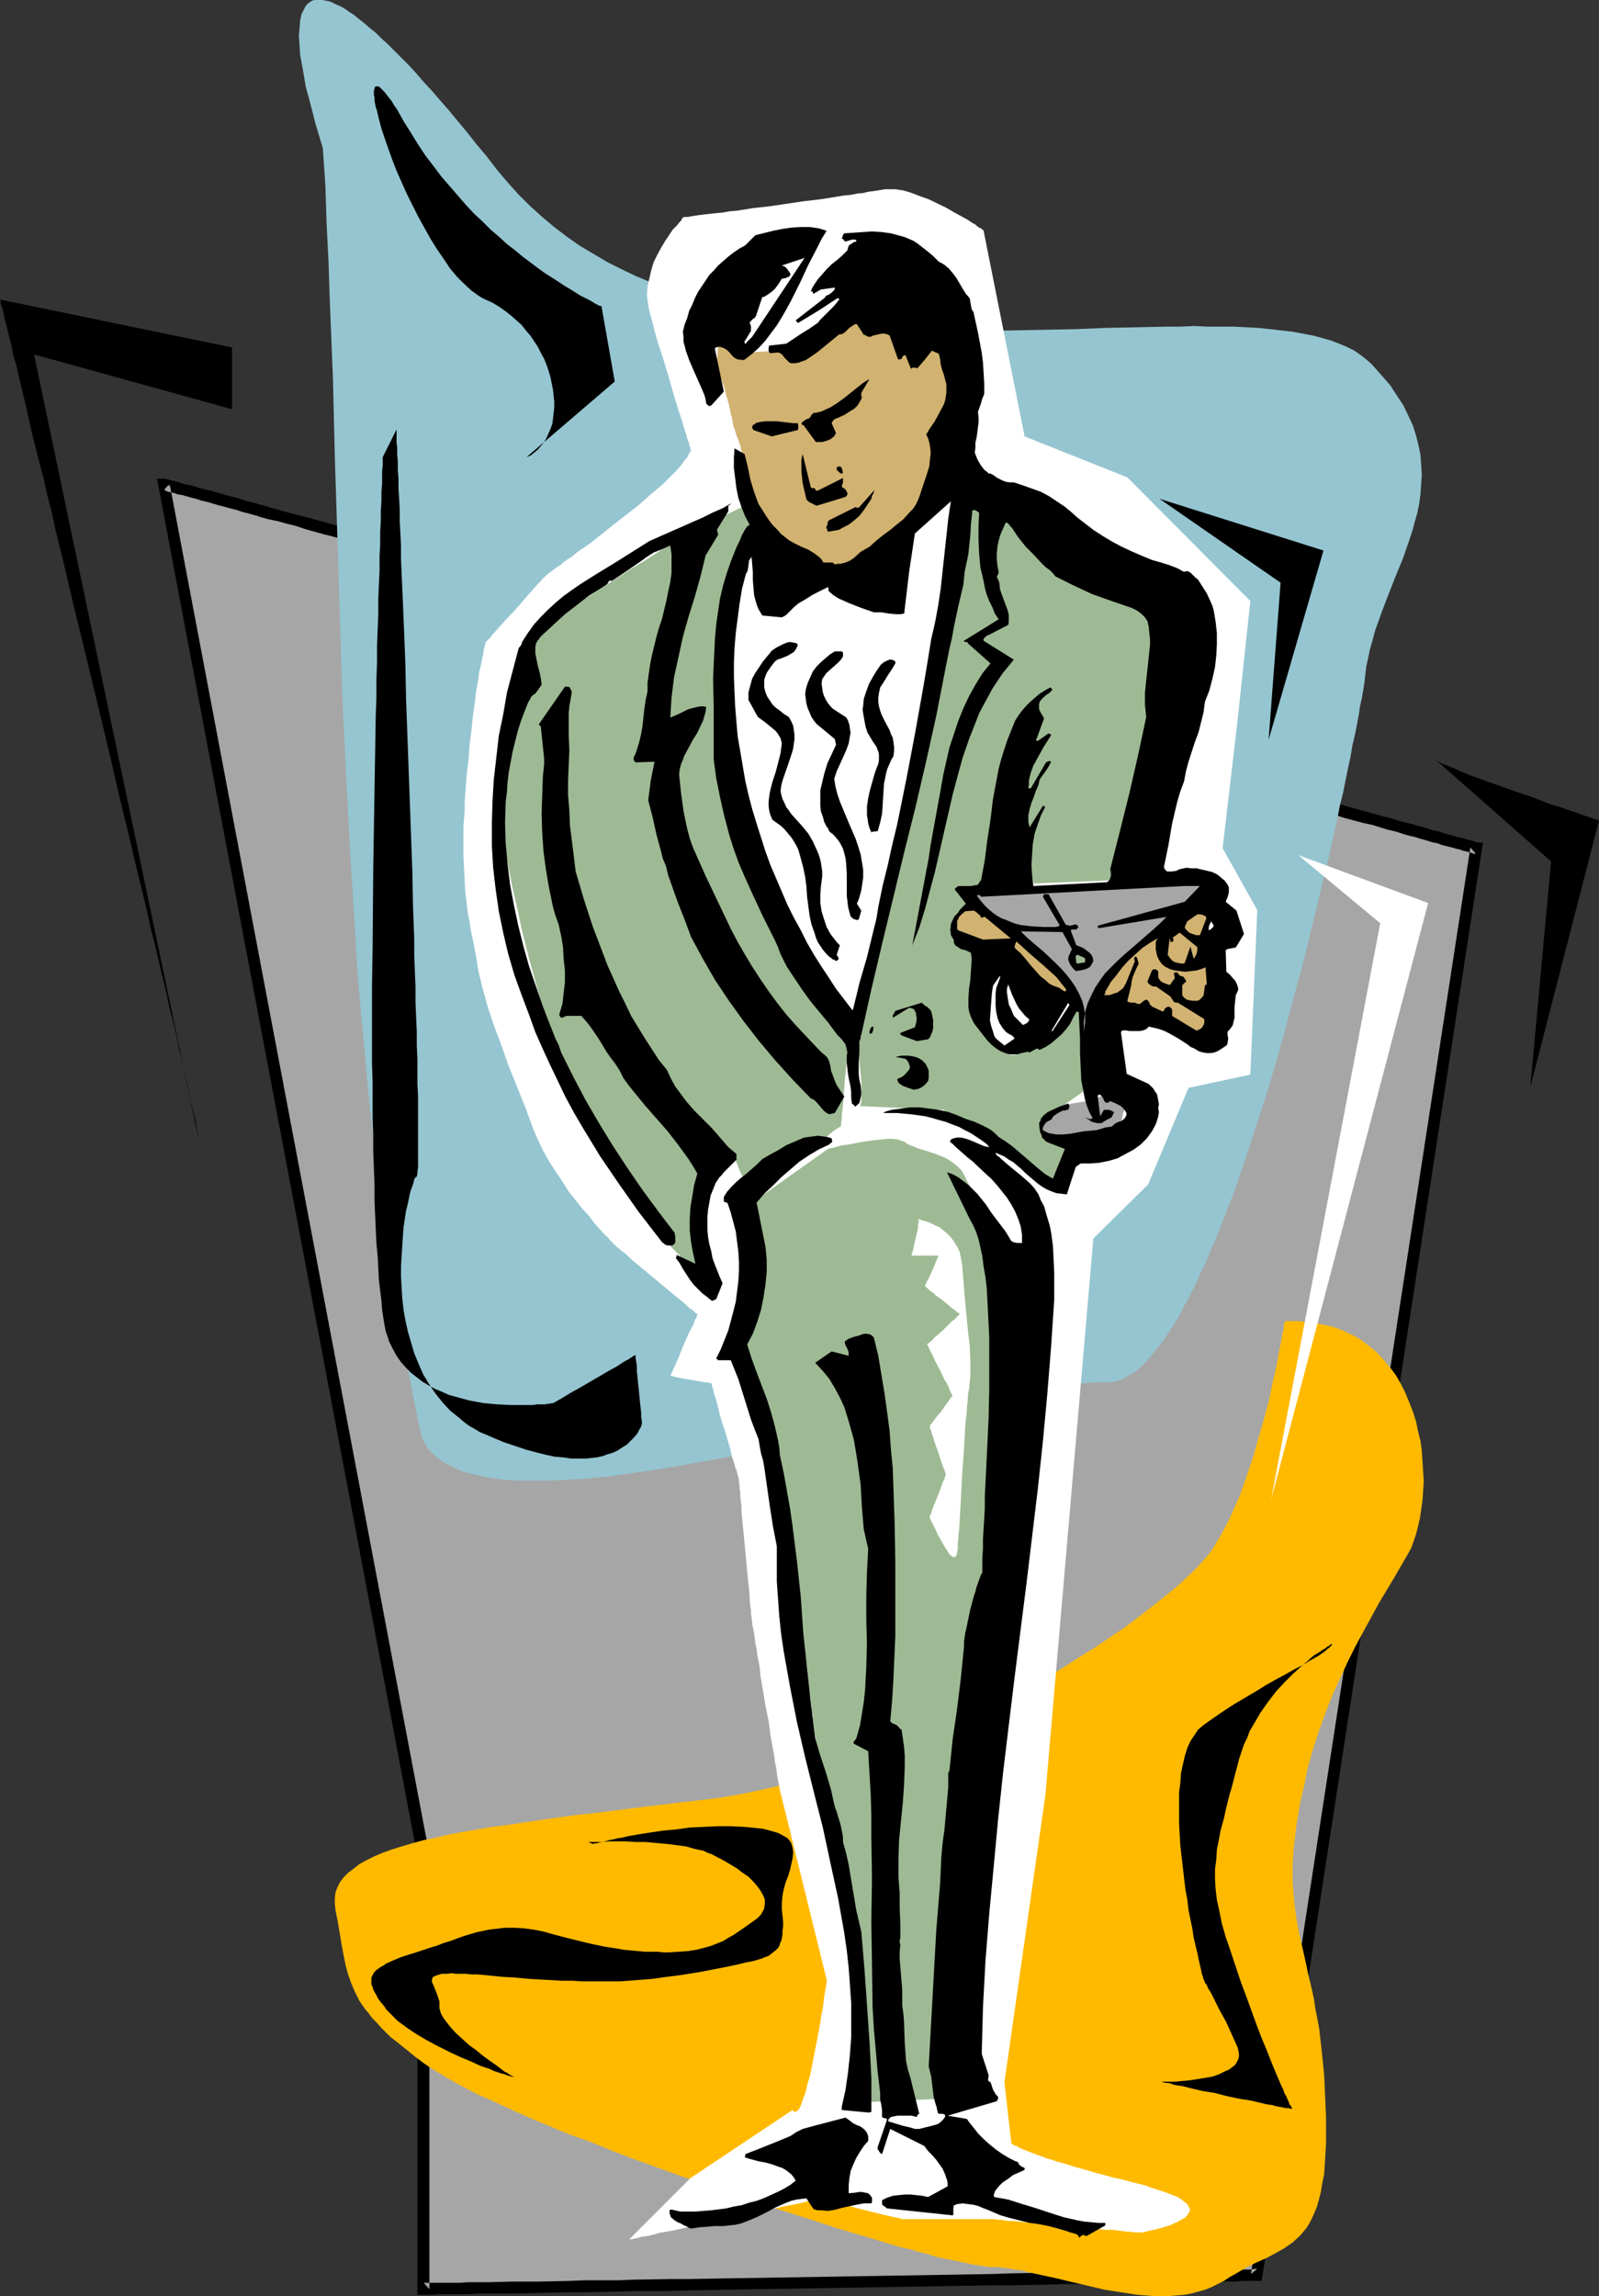
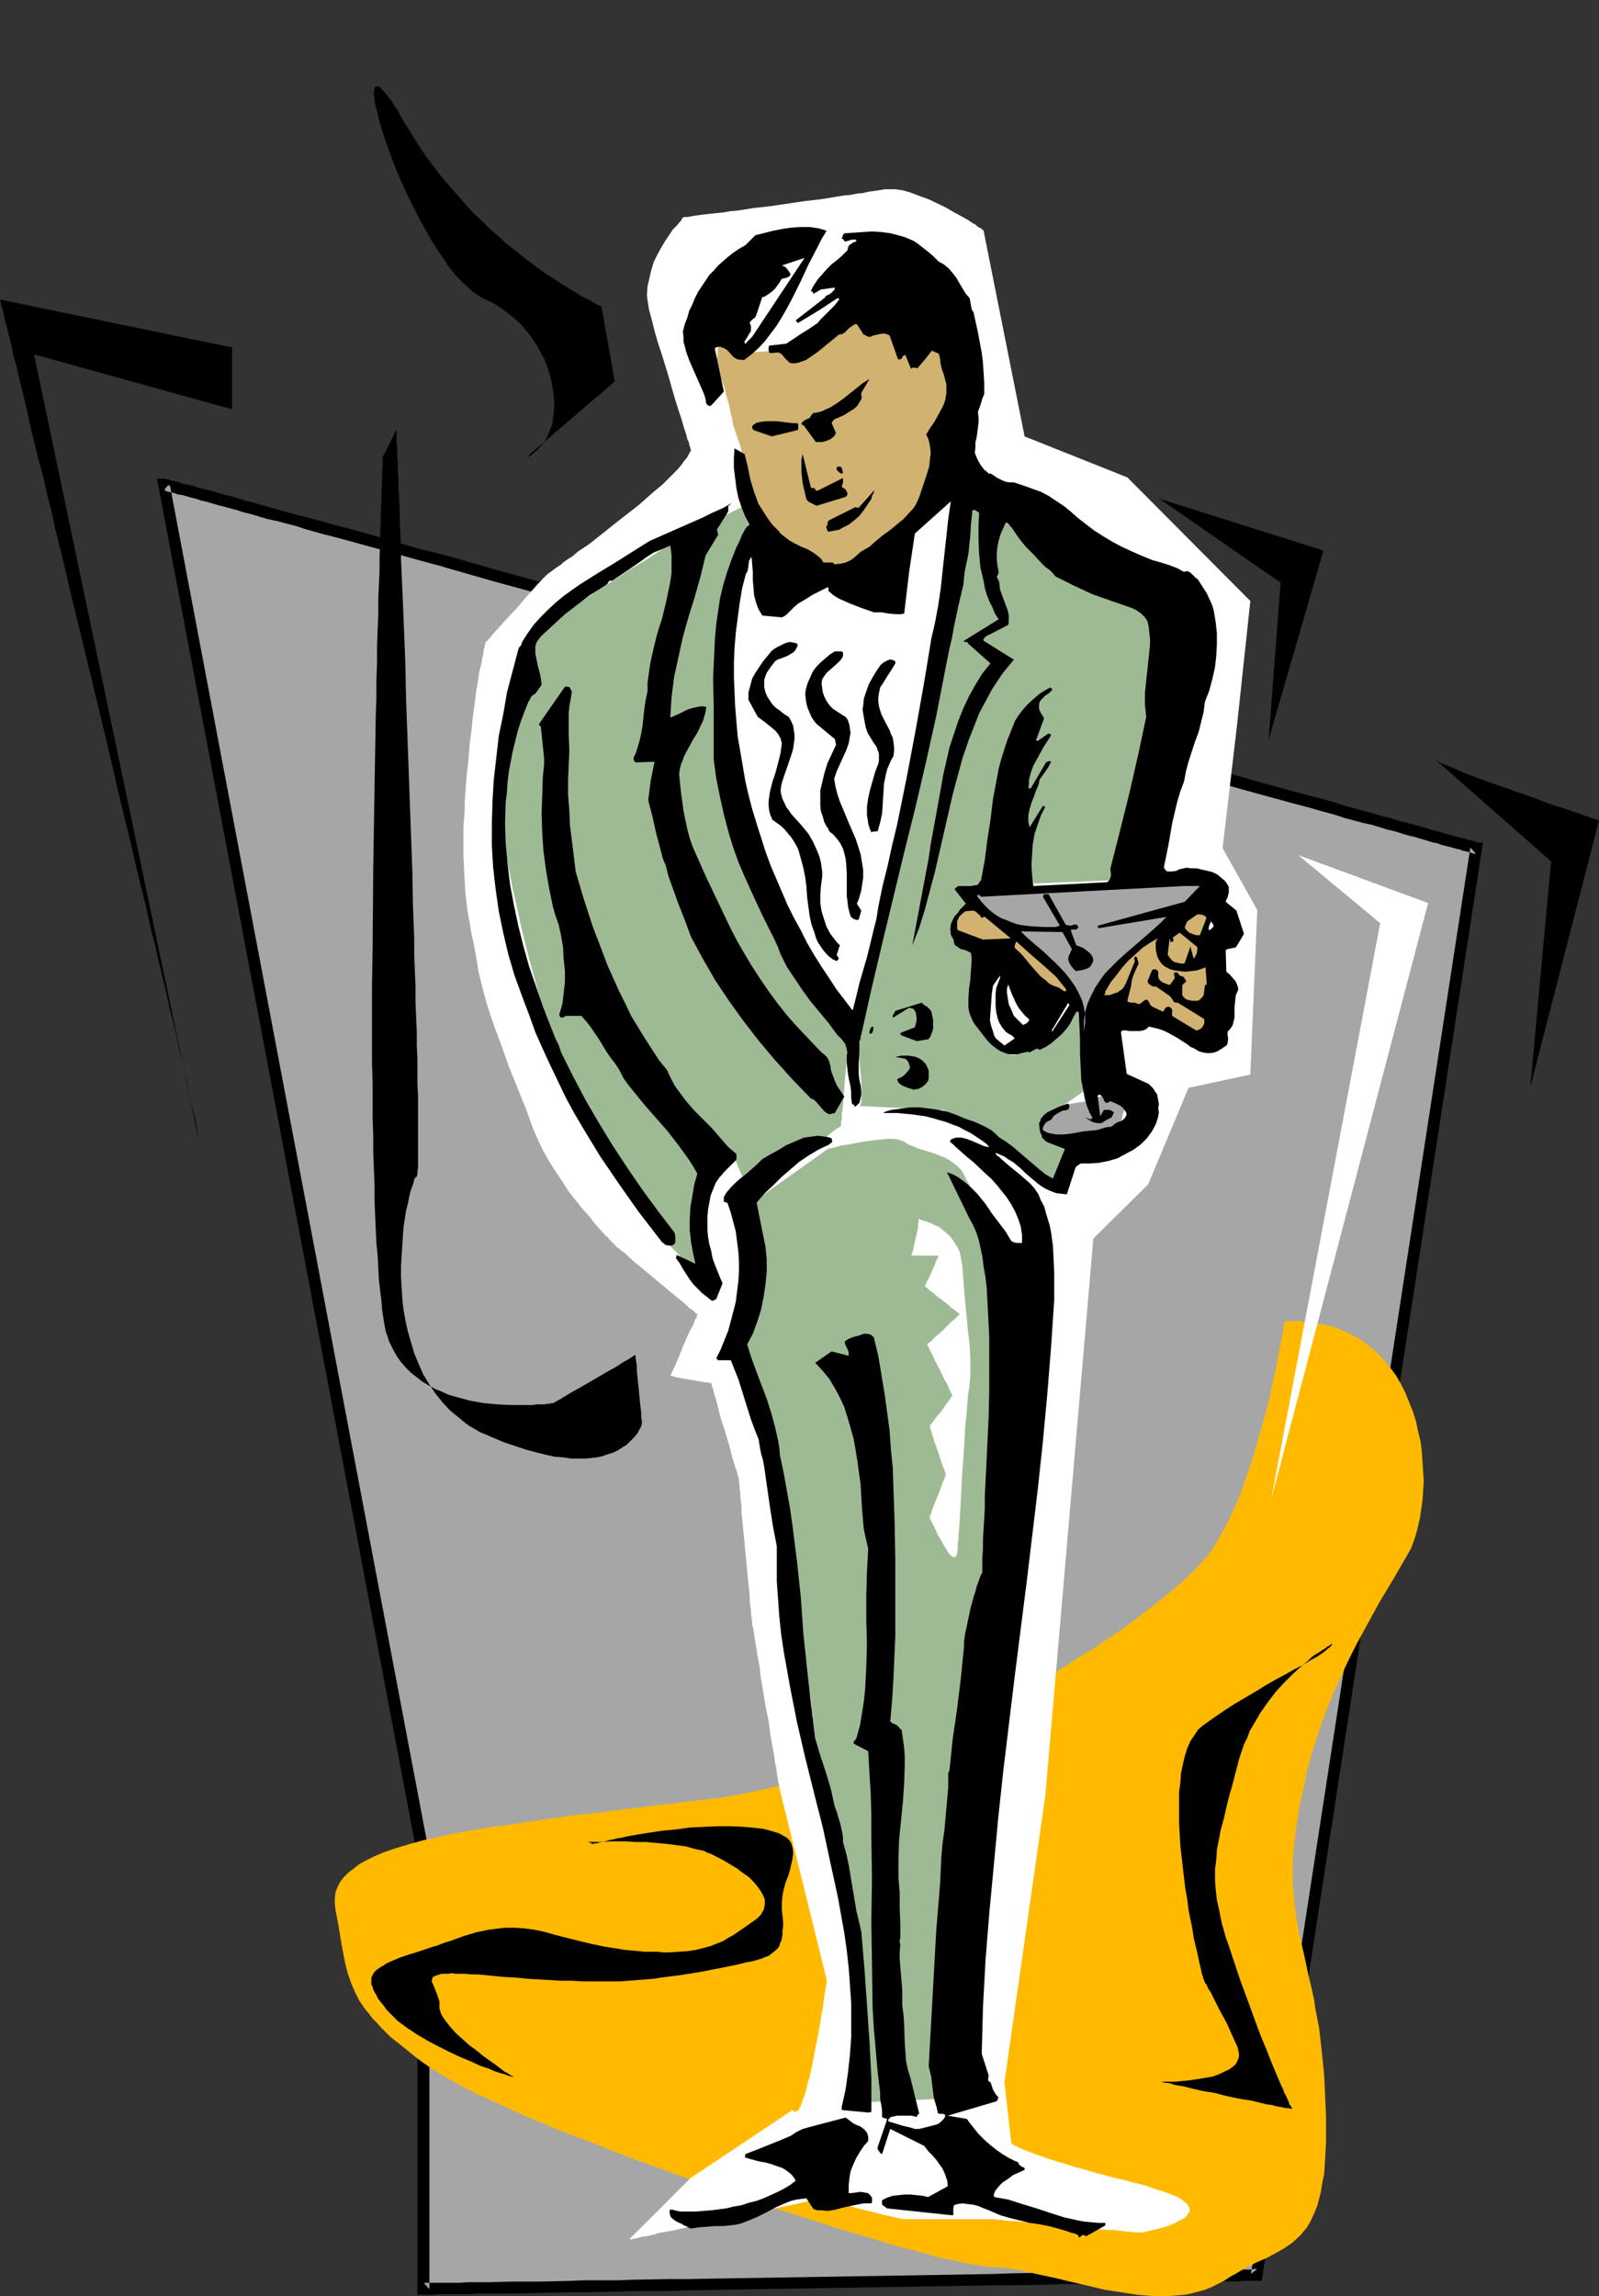
<svg xmlns="http://www.w3.org/2000/svg" xmlns:ns1="http://sodipodi.sourceforge.net/DTD/sodipodi-0.dtd" xmlns:ns2="http://www.inkscape.org/namespaces/inkscape" version="1.0" width="108.432mm" height="155.668mm" id="svg49" ns1:docname="Waiter 35.wmf">
  <rect width="100%" height="100%" fill="#333333" stroke="none" />
  <ns1:namedview id="namedview49" pagecolor="#ffffff" bordercolor="#000000" borderopacity="0.25" ns2:showpageshadow="2" ns2:pageopacity="0.0" ns2:pagecheckerboard="0" ns2:deskcolor="#d1d1d1" ns2:document-units="mm" />
  <defs id="defs1">
    <pattern id="WMFhbasepattern" patternUnits="userSpaceOnUse" width="6" height="6" x="0" y="0" />
  </defs>
  <path style="fill:#a6a6a6;fill-opacity:1;fill-rule:evenodd;stroke:none" d="m 42.016,124.102 66.58,351.299 v 111.175 h 2.424 l 1.293,-0.162 h 1.454 1.939 2.101 2.262 l 2.424,-0.162 h 2.747 3.07 3.07 l 3.394,-0.162 h 3.394 3.717 l 3.878,-0.162 h 4.04 l 4.04,-0.162 h 4.202 l 4.363,-0.162 h 4.525 4.525 l 4.686,-0.162 9.534,-0.162 9.858,-0.162 39.754,-0.646 9.696,-0.162 9.534,-0.162 4.686,-0.162 h 4.686 4.363 l 4.363,-0.162 h 4.202 l 4.202,-0.162 h 3.878 l 3.878,-0.162 h 3.717 3.555 l 3.232,-0.162 h 3.232 2.909 l 2.747,-0.162 h 2.586 2.262 2.101 l 1.778,-0.162 h 1.616 2.262 0.808 0.646 l 56.076,-365.681 v 0 h -0.323 l -0.162,-0.162 -0.485,-0.162 -0.485,-0.162 -0.646,-0.162 -0.808,-0.162 -0.808,-0.323 -0.97,-0.162 -1.131,-0.323 -1.131,-0.323 -1.293,-0.323 -1.454,-0.485 -1.454,-0.323 -1.616,-0.485 -1.616,-0.485 -1.778,-0.485 -1.778,-0.485 -2.101,-0.646 -1.939,-0.485 -2.101,-0.485 -2.262,-0.646 -2.262,-0.646 -2.262,-0.646 -2.424,-0.646 -2.586,-0.808 -5.171,-1.454 -5.494,-1.454 -5.818,-1.616 -5.979,-1.616 -6.302,-1.778 -6.464,-1.778 -6.626,-1.939 -6.787,-1.939 -6.949,-1.939 -7.272,-1.939 -7.272,-2.101 -7.434,-1.939 -7.434,-2.101 -7.595,-2.262 -7.757,-2.101 -15.514,-4.201 -31.512,-8.888 -15.514,-4.201 -7.757,-2.101 -7.595,-2.262 -7.595,-1.939 -7.434,-2.101 -7.272,-2.101 -7.272,-1.939 -6.949,-1.939 -6.949,-1.939 -6.626,-1.939 -6.626,-1.778 -6.141,-1.616 -6.141,-1.778 -5.656,-1.616 -5.656,-1.454 -5.333,-1.454 -2.424,-0.808 -2.424,-0.485 -2.424,-0.646 -2.262,-0.646 -2.262,-0.646 -2.101,-0.646 -2.101,-0.485 -1.939,-0.646 -1.939,-0.485 -1.778,-0.485 -1.616,-0.485 -1.616,-0.485 -1.616,-0.323 -1.293,-0.485 -1.454,-0.323 -1.131,-0.323 -1.131,-0.323 -0.97,-0.162 -0.97,-0.323 -0.808,-0.162 -0.646,-0.162 -0.485,-0.162 -0.485,-0.162 h -0.323 z" id="path1" />
  <path style="fill:#000000;fill-opacity:1;fill-rule:evenodd;stroke:none" d="m 40.239,122.648 66.741,353.077 v -0.323 112.629 h 4.04 l 1.293,-0.162 v 0 h 1.616 1.778 v 0 h 2.101 2.262 l 2.586,-0.162 h -0.162 2.747 6.141 l 6.787,-0.162 7.595,-0.162 v 0 h 4.04 v 0 l 8.242,-0.162 h 0.162 l 4.363,-0.162 h -0.162 9.05 0.162 l 4.525,-0.162 v 0 l 9.534,-0.162 59.308,-0.97 9.534,-0.162 h 0.162 4.525 v 0 l 9.05,-0.162 v 0 l 4.525,-0.162 h -0.162 8.403 v 0 l 4.04,-0.162 h -0.162 l 7.595,-0.162 h 6.787 l 6.141,-0.162 v 0 h 2.747 l 2.586,-0.162 h 2.262 v 0 h 2.101 1.778 l 1.616,-0.162 v 0 h 2.424 0.808 -0.162 1.778 l 56.722,-368.589 h -1.778 0.323 -0.162 0.162 l -0.323,-0.162 h -0.162 l -0.485,-0.162 h 0.162 l -0.646,-0.162 v 0 l -0.646,-0.162 v 0 l -0.646,-0.162 -0.97,-0.323 v 0 l -0.97,-0.162 v 0 l -1.131,-0.323 v 0 l -1.131,-0.323 v 0 l -1.293,-0.323 v 0 l -1.454,-0.485 h 0.162 l -1.454,-0.323 h -0.162 l -1.616,-0.485 h 0.162 l -1.616,-0.485 h -0.162 l -1.778,-0.485 h 0.162 l -1.939,-0.485 v 0 l -1.939,-0.485 -2.101,-0.646 h 0.162 l -2.101,-0.485 -2.262,-0.646 -2.262,-0.646 h -0.162 l -2.262,-0.646 -2.424,-0.646 -2.586,-0.808 h 0.162 l -5.171,-1.454 h -0.162 l -5.494,-1.454 -11.797,-3.232 h 0.162 l -6.302,-1.778 v 0 l -6.464,-1.778 v 0 l -6.626,-1.939 -6.787,-1.939 h -0.162 l -14.059,-3.878 v 0 l -7.272,-1.939 -7.434,-2.101 v 0 l -7.595,-2.101 v 0 l -7.595,-2.262 v 0 l -7.757,-2.101 -15.514,-4.201 v 0 L 195.538,164.823 h -0.162 l -15.514,-4.201 -7.757,-2.101 h 0.162 l -7.757,-2.101 v 0 l -7.595,-2.101 h 0.162 l -7.434,-2.101 h -0.162 l -7.272,-2.101 -7.272,-1.939 -6.949,-1.939 v 0 l -6.787,-1.939 -6.787,-1.939 v 0 l -6.464,-1.616 v 0 l -6.302,-1.778 v 0 l -5.979,-1.778 -5.818,-1.616 -5.656,-1.454 h 0.162 l -5.333,-1.454 v 0 l -2.586,-0.646 -2.424,-0.646 -2.424,-0.646 h 0.162 l -2.424,-0.646 -2.101,-0.646 h -0.162 l -2.101,-0.646 -2.101,-0.485 -1.939,-0.646 v 0 l -1.778,-0.485 v 0 l -1.939,-0.485 h 0.162 l -1.778,-0.485 v 0 l -1.616,-0.485 -1.454,-0.323 -1.454,-0.323 v 0 l -1.293,-0.485 v 0 l -1.293,-0.323 v 0 l -1.131,-0.162 v 0 l -0.97,-0.323 v 0 l -0.808,-0.323 h -0.162 l -0.646,-0.162 h -0.162 l -0.646,-0.162 h 0.162 l -0.646,-0.162 v 0 l -0.485,-0.162 h 0.162 -0.323 -0.162 l -0.485,-0.162 h -1.939 l 1.778,2.909 v 0 h -0.323 0.162 v 0 l 0.323,0.162 h 0.162 l 0.485,0.162 h -0.162 l 0.485,0.162 h 0.162 l 0.646,0.162 v 0 l 0.808,0.162 v 0 l 0.808,0.323 v 0 l 1.131,0.162 v 0 l 1.131,0.323 v 0 l 1.131,0.323 v 0 l 1.293,0.323 v 0 l 1.454,0.485 1.454,0.323 1.616,0.485 v 0 l 1.616,0.485 h 0.162 l 1.778,0.485 v 0 l 1.778,0.485 h 0.162 l 1.939,0.646 1.939,0.485 2.262,0.646 h -0.162 l 2.262,0.646 2.262,0.485 h 0.162 l 2.262,0.646 2.586,0.646 2.424,0.808 v 0 l 5.171,1.454 h 0.162 l 5.494,1.454 5.818,1.616 5.979,1.616 v 0 l 6.302,1.778 v 0 l 6.626,1.778 h -0.162 l 6.787,1.939 6.787,1.939 v 0 l 7.11,1.939 7.11,1.939 7.434,2.101 h -0.162 l 7.434,1.939 h 0.162 l 7.434,2.101 v 0 l 7.595,2.262 h 0.162 l 7.595,2.101 15.675,4.201 h -0.162 l 31.512,8.888 v 0 l 15.675,4.201 7.595,2.101 v 0 l 7.595,2.262 v 0 l 7.595,2.101 v 0 l 7.434,1.939 7.272,2.101 v 0 l 14.221,3.878 h -0.162 l 6.949,1.939 6.626,1.939 v 0 l 6.464,1.778 v 0 l 6.302,1.778 v 0 l 11.797,3.232 5.494,1.454 h -0.162 l 5.333,1.454 v 0 l 2.424,0.808 2.424,0.646 2.424,0.646 v 0 l 2.262,0.485 2.101,0.646 2.101,0.646 h 0.162 l 1.939,0.485 1.939,0.646 v 0 l 1.778,0.485 h 0.162 l 1.778,0.485 h -0.162 l 1.778,0.485 v 0 l 1.616,0.485 h -0.162 l 1.454,0.323 h 0.162 l 1.293,0.485 v 0 l 1.293,0.323 v 0 l 1.293,0.323 v 0 l 1.131,0.323 h -0.162 l 0.97,0.162 v 0 l 0.808,0.323 0.808,0.162 v 0 l 0.646,0.162 v 0 l 0.485,0.162 h 0.162 l 0.323,0.162 h -0.162 0.323 l 0.162,0.162 h 0.485 0.162 l -1.454,-1.616 -56.237,365.519 1.616,-1.293 h -0.646 -0.162 l -0.808,0.162 h 0.162 -2.262 v 0 h -1.616 -1.939 0.162 -2.101 -0.162 l -2.262,0.162 h -2.424 -2.747 v 0 l -6.141,0.162 -6.787,0.162 h -7.595 v 0 l -3.878,0.162 v 0 l -8.403,0.162 v 0 h -4.363 v 0 l -9.05,0.162 v 0 l -4.686,0.162 v 0 l -9.534,0.162 -59.308,0.97 -9.534,0.162 v 0 h -4.686 v 0 l -9.05,0.162 v 0 l -4.363,0.162 v 0 h -8.242 -0.162 l -3.878,0.162 v 0 l -7.595,0.162 h -6.787 l -6.141,0.162 h -2.747 v 0 h -2.424 l -2.424,0.162 h 0.162 -2.101 -0.162 -1.778 v 0 h -1.454 -0.162 -1.293 0.162 -2.424 l 1.454,1.616 V 475.239 L 43.471,123.94 42.016,125.556 Z" id="path2" />
  <path style="fill:#ffba00;fill-opacity:1;fill-rule:evenodd;stroke:none" d="m 329.344,338.533 v 0.162 l -0.162,0.485 -0.162,0.485 v 0.97 l -0.323,0.97 -0.162,1.293 -0.323,1.454 -0.323,1.616 -0.323,1.778 -0.323,1.939 -0.485,2.101 -0.485,2.101 -0.485,2.262 -0.485,2.424 -1.293,4.848 -1.454,5.009 -1.454,5.171 -1.778,5.171 -1.778,5.009 -1.131,2.424 -0.97,2.262 -1.131,2.262 -1.131,2.101 -1.131,1.939 -1.131,1.939 -1.293,1.778 -1.293,1.454 -1.454,1.616 -1.616,1.616 -1.939,1.778 -2.101,1.939 -2.424,1.939 -2.586,2.101 -2.747,2.101 -2.909,2.262 -3.07,2.262 -3.394,2.262 -3.555,2.424 -3.717,2.262 -3.717,2.424 -4.04,2.424 -4.202,2.262 -4.202,2.424 -4.525,2.262 -4.525,2.262 -4.686,2.262 -4.686,2.262 -4.848,2.101 -5.01,2.101 -5.01,1.939 -5.171,1.778 -5.333,1.778 -5.171,1.616 -5.494,1.616 -5.333,1.293 -5.494,1.293 -5.494,1.131 -5.494,0.97 -5.494,0.646 -5.494,0.646 -5.494,0.646 -5.171,0.646 -5.171,0.646 -5.01,0.646 -4.686,0.485 -4.686,0.646 -4.525,0.646 -4.363,0.646 -4.202,0.646 -3.878,0.485 -3.878,0.646 -3.717,0.646 -3.555,0.646 -3.232,0.808 -3.232,0.646 -2.909,0.808 -2.747,0.808 -2.586,0.808 -2.262,0.808 -2.262,0.97 -1.939,0.97 -1.778,0.97 -1.454,1.131 -1.454,1.131 -1.131,1.131 -0.97,1.293 -0.646,1.293 -0.485,1.293 -0.162,1.454 v 1.454 l 0.162,1.616 0.646,3.232 0.485,2.909 0.485,2.909 0.485,2.585 0.485,2.424 0.646,2.424 0.808,2.262 0.97,2.262 1.131,2.262 1.454,2.101 0.97,1.131 0.808,1.131 1.131,1.131 1.131,1.293 1.131,1.131 1.293,1.293 1.454,1.131 1.616,1.293 1.616,1.293 1.778,1.454 1.939,1.454 2.101,1.454 1.131,0.646 1.293,0.808 1.293,0.808 1.454,0.808 1.616,0.97 1.616,0.808 1.778,0.97 1.939,0.97 1.939,0.808 2.101,0.97 2.101,0.97 2.101,0.97 4.686,2.101 5.01,2.101 5.01,2.101 5.494,1.939 5.494,2.262 5.494,2.101 11.635,4.201 11.797,4.201 5.818,1.939 5.818,1.939 5.656,1.778 5.656,1.778 5.333,1.778 5.333,1.616 5.01,1.454 4.686,1.454 2.262,0.646 2.262,0.485 2.101,0.646 2.101,0.485 1.939,0.646 1.939,0.485 1.778,0.323 1.616,0.323 1.454,0.323 1.616,0.323 1.293,0.323 1.293,0.162 0.97,0.162 0.97,0.162 0.97,0.162 h 0.646 1.454 l 1.454,0.162 1.454,0.162 1.616,0.323 1.616,0.162 1.778,0.485 3.717,0.808 3.717,0.808 4.04,0.97 4.202,0.97 4.04,0.97 4.202,0.646 4.202,0.646 4.04,0.323 h 2.101 1.939 l 1.939,-0.162 1.939,-0.162 1.778,-0.323 1.778,-0.485 1.778,-0.485 1.616,-0.646 1.616,-0.808 1.616,-0.808 1.454,-0.97 1.454,-0.808 2.747,-1.616 1.293,-0.646 1.293,-0.646 1.454,-0.646 1.131,-0.485 2.424,-1.293 2.262,-1.293 2.101,-1.454 1.939,-1.778 0.808,-0.97 0.808,-0.97 0.808,-1.293 0.646,-1.293 0.646,-1.454 0.646,-1.616 0.485,-1.778 0.485,-1.939 0.323,-2.101 0.485,-2.262 0.162,-2.424 0.162,-2.747 0.162,-2.909 v -3.232 -3.393 l -0.162,-3.717 -0.162,-3.717 -0.162,-3.393 -0.323,-3.232 -0.323,-3.07 -0.323,-2.909 -0.323,-2.747 -0.485,-2.585 -0.485,-2.424 -0.323,-2.262 -0.485,-2.262 -0.485,-2.101 -0.485,-1.939 -0.808,-3.878 -0.808,-3.555 -0.808,-3.555 -0.646,-3.555 -0.485,-3.555 -0.162,-1.939 -0.162,-1.939 -0.162,-1.939 v -2.101 -2.262 l 0.162,-2.262 0.162,-2.424 0.323,-2.585 0.323,-2.747 0.485,-2.909 0.485,-2.909 0.646,-2.909 0.646,-2.747 0.485,-2.747 1.454,-5.171 1.616,-5.009 1.778,-4.848 1.778,-4.525 1.939,-4.201 1.939,-4.201 1.939,-3.878 2.101,-3.878 1.939,-3.555 1.939,-3.555 1.939,-3.232 1.939,-3.232 1.778,-3.07 1.778,-3.07 0.808,-1.454 0.646,-1.778 0.646,-1.939 0.485,-1.939 0.485,-2.101 0.323,-2.262 0.323,-2.262 0.162,-2.424 0.162,-2.424 -0.162,-2.585 -0.162,-2.424 -0.162,-2.585 -0.323,-2.585 -0.646,-2.585 -0.485,-2.424 -0.808,-2.585 -0.97,-2.424 -0.97,-2.424 -1.131,-2.262 -1.293,-2.262 -1.454,-1.939 -1.616,-1.939 -1.778,-1.939 -1.939,-1.616 -2.101,-1.616 -2.262,-1.293 -2.424,-1.131 -2.586,-0.97 -2.909,-0.646 -1.454,-0.323 -1.454,-0.162 -1.454,-0.162 -1.616,-0.162 h -1.778 z" id="path3" />
-   <path style="fill:#95c5d0;fill-opacity:1;fill-rule:evenodd;stroke:none" d="m 107.788,367.135 0.485,1.616 0.808,1.454 0.808,1.293 1.131,1.131 1.293,1.131 1.454,0.97 1.454,0.808 1.778,0.808 1.778,0.808 1.939,0.485 2.101,0.485 2.262,0.485 2.424,0.323 2.424,0.323 2.586,0.162 h 2.586 2.747 2.909 l 3.07,-0.162 2.909,-0.162 3.232,-0.162 3.07,-0.323 3.394,-0.323 3.232,-0.485 6.949,-0.97 6.949,-1.131 7.11,-1.293 7.272,-1.293 14.706,-3.07 14.383,-3.232 7.11,-1.616 7.11,-1.616 6.626,-1.616 6.626,-1.454 3.232,-0.646 3.07,-0.808 2.909,-0.646 3.07,-0.485 2.747,-0.646 2.747,-0.485 2.747,-0.485 2.424,-0.485 2.424,-0.485 2.424,-0.323 2.101,-0.323 2.101,-0.162 1.939,-0.162 1.778,-0.162 h 1.616 1.454 1.454 l 1.454,-0.323 1.454,-0.485 1.454,-0.808 1.454,-0.808 1.454,-1.131 1.454,-1.454 1.293,-1.454 1.454,-1.778 1.454,-1.778 1.454,-2.101 1.454,-2.262 1.454,-2.262 1.293,-2.585 1.454,-2.585 1.454,-2.909 1.293,-2.909 1.454,-2.909 1.293,-3.232 1.454,-3.232 1.293,-3.393 1.293,-3.393 1.454,-3.555 1.293,-3.555 2.586,-7.595 2.424,-7.595 2.586,-7.918 2.424,-8.08 2.262,-8.08 2.101,-8.08 2.262,-8.08 1.939,-7.918 1.939,-7.918 1.778,-7.595 0.97,-3.717 0.808,-3.717 0.808,-3.555 0.808,-3.555 0.646,-3.393 0.808,-3.232 0.646,-3.232 0.646,-3.232 0.646,-2.909 0.485,-2.909 0.646,-2.747 0.485,-2.424 0.485,-2.585 0.323,-2.262 0.485,-2.101 0.323,-1.939 0.323,-1.939 0.162,-1.616 0.162,-1.293 0.162,-1.293 0.485,-2.262 0.485,-2.262 0.646,-2.262 0.646,-2.424 1.616,-4.525 1.778,-4.686 1.778,-4.525 1.939,-4.686 1.616,-4.686 0.808,-2.424 0.646,-2.424 0.646,-2.262 0.485,-2.424 0.323,-2.424 0.162,-2.424 0.162,-2.424 -0.162,-2.585 -0.162,-2.424 -0.485,-2.424 -0.646,-2.585 -0.808,-2.585 -1.131,-2.424 -1.293,-2.747 -1.616,-2.424 -1.778,-2.747 -2.262,-2.585 -2.424,-2.747 -1.454,-1.293 -1.454,-1.131 -1.616,-1.131 -1.939,-0.97 -1.939,-0.808 -2.101,-0.808 -2.262,-0.646 -2.424,-0.646 -2.586,-0.485 -2.586,-0.485 -2.909,-0.323 -2.747,-0.323 -3.07,-0.323 -3.07,-0.162 -3.232,-0.162 h -3.394 -3.232 l -3.555,-0.162 -3.555,0.162 h -3.717 l -7.434,0.162 -7.918,0.162 -7.918,0.323 -8.242,0.162 -8.403,0.162 -8.403,0.162 -8.565,-0.162 -8.565,-0.162 -8.726,-0.323 -8.565,-0.808 -4.202,-0.323 -4.363,-0.485 -4.202,-0.646 -4.202,-0.646 -4.202,-0.808 -4.202,-0.808 -4.04,-0.97 -4.202,-0.97 -3.878,-1.131 -4.04,-1.293 -3.878,-1.454 -3.717,-1.454 -3.878,-1.616 -3.717,-1.778 -3.555,-1.778 -3.555,-2.101 -3.555,-2.101 -3.232,-2.262 -3.394,-2.585 -3.07,-2.585 -3.07,-2.747 -3.07,-3.07 -2.747,-3.07 -2.747,-3.232 -2.586,-3.393 -2.586,-3.07 -2.424,-3.07 -2.424,-2.909 -2.262,-2.747 -2.262,-2.585 -2.101,-2.424 -2.101,-2.262 -1.939,-2.262 -1.939,-2.101 -1.778,-1.778 -1.778,-1.778 L 99.385,11.311 97.769,9.857 96.315,8.403 94.699,7.11 93.406,5.979 91.951,4.848 90.82,3.878 89.527,3.07 88.396,2.262 87.265,1.616 86.134,1.131 85.164,0.646 84.356,0.323 83.386,0.162 82.74,0 H 81.932 81.286 80.639 l -0.646,0.162 -0.485,0.323 -0.485,0.323 -0.485,0.485 -0.323,0.485 -0.323,0.646 -0.323,0.646 -0.323,0.646 -0.162,0.808 -0.162,0.808 -0.162,1.939 -0.162,1.939 0.162,2.262 0.162,2.585 0.485,2.585 0.485,2.747 0.485,2.909 0.808,2.909 0.808,3.07 0.808,3.232 0.97,3.232 0.97,3.232 0.646,9.534 0.323,9.857 0.485,9.695 0.323,9.857 0.808,19.876 0.485,20.199 0.646,20.36 0.646,20.522 0.646,20.684 0.97,20.684 1.131,20.845 1.293,21.007 0.646,10.503 0.97,10.503 0.97,10.503 0.97,10.503 1.293,10.503 1.293,10.665 1.293,10.503 1.616,10.503 1.616,10.503 1.939,10.503 1.939,10.503 z" id="path4" />
  <path style="fill:#ffffff;fill-opacity:1;fill-rule:evenodd;stroke:none" d="m 203.133,540.684 -26.179,17.452 -15.675,15.674 h 0.162 0.485 l 0.646,-0.162 0.808,-0.162 1.131,-0.323 1.293,-0.162 1.454,-0.323 1.616,-0.485 1.778,-0.323 1.939,-0.323 2.101,-0.485 2.101,-0.485 4.363,-0.97 9.05,-1.939 4.525,-0.97 2.101,-0.485 1.939,-0.323 1.939,-0.485 1.778,-0.323 1.616,-0.323 1.454,-0.323 1.293,-0.323 1.131,-0.323 0.97,-0.162 0.646,-0.162 h 0.323 l 0.162,-0.162 h 0.162 l 0.162,0.162 h 0.323 l 0.323,0.162 0.485,0.162 h 0.485 l 1.454,0.485 1.454,0.323 1.939,0.485 3.717,0.97 3.878,0.97 1.939,0.485 1.454,0.323 1.454,0.323 0.485,0.162 h 0.485 l 0.323,0.162 h 0.323 l 0.162,0.162 h 0.162 0.162 0.323 6.626 4.202 4.202 6.626 0.323 0.162 0.162 0.323 0.485 l 0.808,0.162 h 0.808 l 0.97,0.162 1.131,0.162 h 1.454 l 1.293,0.162 1.616,0.162 3.232,0.323 3.394,0.323 3.717,0.323 3.555,0.323 3.394,0.323 3.232,0.323 h 1.616 l 1.454,0.162 1.293,0.162 1.131,0.162 h 0.97 l 0.808,0.162 h 0.808 0.485 0.485 v 0 h 0.323 0.323 l 0.485,-0.162 0.485,-0.162 0.808,-0.162 1.454,-0.323 1.778,-0.485 1.616,-0.485 1.778,-0.808 1.454,-0.808 0.646,-0.323 0.485,-0.485 0.323,-0.485 0.323,-0.485 0.162,-0.485 v -0.485 l -0.323,-0.485 -0.323,-0.646 -0.646,-0.485 -0.808,-0.646 -0.97,-0.646 -1.293,-0.485 -1.616,-0.646 -1.939,-0.646 -2.101,-0.646 -1.131,-0.485 -1.293,-0.323 -2.586,-0.646 -2.424,-0.646 -2.262,-0.485 -2.262,-0.646 -1.939,-0.485 -2.101,-0.646 -1.778,-0.485 -1.778,-0.485 -1.454,-0.485 -1.616,-0.485 -1.293,-0.323 -1.293,-0.485 -1.293,-0.323 -1.131,-0.485 -0.97,-0.323 -0.97,-0.323 -0.808,-0.323 -0.808,-0.323 -0.808,-0.323 -0.485,-0.162 -1.131,-0.485 -0.808,-0.485 -0.646,-0.162 -0.323,-0.323 -0.323,-0.162 v 0 l -1.778,-15.674 10.504,-73.686 12.282,-142.523 14.059,-13.897 10.343,-24.723 15.837,-3.393 1.778,-42.175 -8.888,-15.836 3.717,-31.672 3.394,-31.672 -31.512,-31.672 -26.341,-10.503 -10.504,-52.679 v -0.162 h -0.162 l -0.162,-0.162 -0.323,-0.323 -0.485,-0.162 -0.485,-0.323 -0.485,-0.485 -0.646,-0.323 -1.454,-0.97 -1.778,-0.97 -1.778,-0.97 -1.939,-1.131 -4.363,-2.101 -2.262,-0.808 -2.101,-0.808 -2.101,-0.646 -2.101,-0.323 h -0.97 -0.808 -0.97 l -0.808,0.162 -0.97,0.162 -1.131,0.162 -1.293,0.162 -1.293,0.323 -1.616,0.162 -1.616,0.323 -1.778,0.162 -1.939,0.323 -4.04,0.646 -4.202,0.485 -8.726,1.293 -4.363,0.485 -4.04,0.646 -1.939,0.162 -1.778,0.323 -1.778,0.162 -1.454,0.162 -1.454,0.162 -1.293,0.162 -1.131,0.162 -0.97,0.162 -0.808,0.162 h -0.646 -0.323 -0.162 v 0.162 h -0.162 l -0.162,0.162 -0.162,0.323 -0.162,0.323 -0.323,0.323 -0.808,0.97 -0.97,0.97 -0.97,1.454 -0.97,1.454 -0.97,1.616 -0.97,1.778 -0.97,1.939 -0.646,2.101 -0.485,2.101 -0.485,2.101 -0.162,2.262 0.162,1.293 0.323,2.101 0.323,1.293 0.646,2.424 0.646,2.585 0.808,2.747 0.97,2.909 1.778,5.817 0.808,2.909 0.808,2.747 0.808,2.585 0.808,2.424 0.646,2.262 0.323,0.97 0.323,0.97 0.162,0.808 0.323,0.646 0.162,0.646 0.162,0.646 0.162,0.323 v 0.323 l 0.162,0.323 v 0 l -0.485,0.808 -0.485,0.97 -0.808,0.97 -0.808,1.131 -0.97,1.131 -1.131,1.131 -1.293,1.293 -1.293,1.293 -2.909,2.424 -3.07,2.747 -6.626,5.171 -3.232,2.585 -3.07,2.424 -1.454,0.97 -1.454,0.97 -1.293,1.131 -1.293,0.808 -1.131,0.808 -0.485,0.485 -0.485,0.323 -0.97,0.646 -0.646,0.485 -0.646,0.485 -0.485,0.323 -0.162,0.162 h -0.162 v 0.162 l -0.162,0.162 -0.323,0.162 -0.162,0.323 -0.485,0.323 -0.323,0.485 -1.131,1.131 -1.131,1.293 -1.293,1.454 -2.909,3.393 -2.909,3.07 -1.293,1.454 -1.293,1.454 -0.485,0.485 -0.485,0.646 -0.323,0.485 -0.485,0.323 -0.162,0.323 -0.323,0.162 v 0.162 h -0.162 v 0.162 0 0.323 l -0.162,0.162 v 0.485 l -0.162,0.323 -0.162,0.646 v 0.485 l -0.162,0.808 -0.162,0.646 -0.323,1.778 -0.485,1.939 -0.323,2.424 -0.485,2.585 -0.323,2.909 -0.485,3.232 -0.323,3.393 -0.485,3.717 -0.323,4.04 -0.485,4.201 -0.323,4.525 -0.162,2.262 v 2.101 l -0.162,2.101 -0.162,2.101 v 3.878 3.555 l 0.162,3.393 0.162,3.07 0.162,2.909 0.323,2.747 0.323,2.585 0.485,2.424 0.323,2.262 0.485,2.101 0.808,4.201 0.646,4.04 0.485,1.939 0.485,2.101 0.646,2.262 0.646,2.424 0.808,2.424 0.808,2.424 1.939,5.171 1.939,5.494 4.363,10.827 1.939,5.332 1.131,2.585 1.293,2.747 1.454,2.585 1.616,2.585 1.778,2.585 1.616,2.585 1.778,2.262 1.778,2.262 1.778,1.939 1.454,1.939 1.454,1.616 1.293,1.454 0.646,0.485 0.485,0.646 0.485,0.485 0.323,0.323 0.323,0.323 0.162,0.162 0.162,0.162 v 0 l 0.162,0.162 0.162,0.162 0.162,0.162 0.485,0.323 0.485,0.485 0.485,0.323 0.646,0.485 0.646,0.646 1.616,1.454 1.778,1.454 1.939,1.616 3.878,3.232 1.939,1.616 1.778,1.454 1.616,1.293 0.646,0.646 0.646,0.646 0.646,0.323 0.485,0.485 0.323,0.323 0.323,0.162 0.162,0.162 h 0.162 l -0.162,0.162 v 0 l -0.162,0.323 v 0.323 l -0.485,0.646 -0.323,1.131 -0.646,1.131 -0.646,1.293 -1.293,2.909 -1.131,2.909 -0.646,1.454 -0.485,1.131 -0.485,0.97 -0.323,0.808 -0.162,0.323 v 0.162 l -0.162,0.162 v 0 h 0.162 0.323 l 0.485,0.162 0.646,0.162 0.808,0.162 0.808,0.162 3.878,0.646 0.97,0.162 0.808,0.162 h 0.646 l 0.485,0.162 h 0.323 0.162 v 0.162 l 0.162,0.162 v 0.323 l 0.162,0.485 0.162,0.485 0.162,0.646 0.162,0.808 0.323,0.808 0.485,1.778 0.485,2.101 0.646,2.262 0.808,2.424 1.293,4.363 0.485,2.101 0.646,1.939 0.162,0.808 0.323,0.646 0.162,0.646 0.162,0.646 0.162,0.485 v 0.323 l 0.162,0.162 v 0 0.485 0.485 l 0.162,0.646 v 0.808 l 0.162,1.131 v 0.97 l 0.162,1.293 0.162,1.293 v 1.454 l 0.323,3.232 0.323,3.232 0.646,6.948 0.323,3.393 0.323,3.07 0.162,1.454 v 1.293 l 0.162,1.293 0.162,1.131 v 0.97 l 0.162,0.808 v 0.646 l 0.162,0.485 v 0.323 0.162 0 0.485 l 0.162,0.485 0.162,0.808 0.162,0.97 0.162,1.131 0.162,1.293 0.323,1.454 0.162,1.454 0.323,1.616 0.323,1.778 0.162,1.939 0.646,3.717 0.646,4.04 0.808,3.878 0.485,3.717 0.323,1.778 0.323,1.778 0.323,1.778 0.162,1.454 0.323,1.454 0.162,1.293 0.162,1.131 0.162,0.97 0.162,0.646 0.162,0.646 v 0.323 0.162 l 12.12,49.124 v 0.162 0.323 0.485 l -0.162,0.646 -0.162,0.97 -0.162,0.97 -0.162,1.131 -0.162,1.293 -0.162,1.454 -0.323,1.454 -0.485,3.07 -0.646,3.393 -0.646,3.232 -0.646,3.393 -0.646,3.07 -0.485,1.454 -0.323,1.454 -0.323,1.293 -0.485,1.131 -0.323,0.97 -0.323,0.97 -0.323,0.646 -0.323,0.485 -0.485,0.323 -0.323,0.162 -0.323,-0.162 z" id="path5" />
  <path style="fill:#9eba94;fill-opacity:1;fill-rule:evenodd;stroke:none" d="m 245.311,537.614 -24.725,1.131 v -0.162 l -0.162,-0.323 v -0.646 -0.808 l -0.162,-1.131 v -1.293 l -0.162,-1.454 -0.162,-1.616 -0.162,-1.939 -0.162,-1.939 -0.162,-2.101 -0.162,-2.101 -0.162,-2.262 -0.323,-2.424 -0.323,-4.848 -0.97,-10.019 -0.485,-4.848 -0.485,-4.686 -0.323,-2.101 -0.162,-2.262 -0.323,-1.939 -0.162,-1.778 -0.323,-1.778 -0.162,-1.454 -0.323,-1.454 -0.162,-1.131 -0.162,-1.131 -0.323,-1.293 -0.323,-1.131 -0.162,-1.454 -0.646,-3.07 -0.485,-3.393 -0.485,-3.393 -0.646,-3.717 -0.97,-7.11 -0.646,-3.393 -0.323,-3.232 -0.323,-1.454 -0.162,-1.454 -0.162,-1.293 -0.162,-1.293 -0.162,-1.131 -0.162,-0.97 v -0.808 l -0.162,-0.808 -0.162,-0.485 v -0.485 -0.323 0 -0.162 -0.485 l -0.162,-0.485 v -0.97 l -0.162,-0.97 -0.162,-1.131 -0.162,-1.454 -0.162,-1.454 -0.162,-1.778 -0.162,-1.778 -0.323,-1.778 -0.162,-2.101 -0.485,-4.04 -0.808,-8.403 -0.323,-4.201 -0.323,-1.939 -0.162,-1.939 -0.162,-1.778 -0.162,-1.616 -0.162,-1.454 -0.162,-1.454 -0.162,-1.131 v -1.131 l -0.162,-0.808 v -0.646 -0.323 -0.162 l -0.162,-0.162 v -0.323 l -0.162,-0.646 -0.323,-0.808 -0.323,-0.97 -0.323,-1.293 -0.323,-1.454 -0.485,-1.616 -0.485,-1.616 -0.485,-1.778 -0.485,-1.939 -0.485,-1.939 -1.131,-4.201 -1.131,-4.201 -1.293,-4.363 -1.131,-4.201 -0.485,-1.939 -0.485,-1.939 -0.485,-1.778 -0.485,-1.616 -0.323,-1.616 -0.485,-1.454 -0.323,-1.131 -0.323,-1.131 -0.162,-0.808 -0.162,-0.646 -0.162,-0.323 v -0.162 -0.485 l 0.162,-0.485 v -0.646 -0.808 l 0.162,-1.131 v -1.131 l 0.162,-1.293 0.162,-1.454 v -1.454 l 0.323,-3.232 0.162,-3.393 0.323,-3.555 0.323,-3.555 0.323,-3.555 0.162,-3.232 0.162,-1.454 0.162,-1.454 v -1.131 l 0.162,-1.293 v -0.97 l 0.162,-0.808 v -0.808 -0.485 l 0.162,-0.323 v -0.162 l 18.423,-13.089 v 0 h 0.162 l 0.162,-0.162 h 0.323 l 0.808,-0.162 1.131,-0.323 1.293,-0.323 1.454,-0.162 1.616,-0.323 1.616,-0.323 3.555,-0.485 1.616,-0.162 1.616,-0.162 h 1.293 l 1.293,0.162 0.97,0.323 0.485,0.162 0.323,0.162 0.646,0.485 0.646,0.323 0.97,0.323 0.97,0.485 1.131,0.323 1.131,0.323 2.424,0.808 2.424,0.97 1.131,0.646 1.131,0.808 0.97,0.808 0.97,0.97 0.646,1.131 0.646,1.293 0.646,1.293 0.646,1.454 1.616,3.232 1.454,3.393 1.616,3.232 1.616,3.232 0.646,1.616 0.485,1.293 0.646,1.293 0.323,1.293 0.323,0.97 0.162,0.97 v 0.162 0.485 3.878 1.131 1.131 1.454 l -0.162,1.293 v 1.616 1.616 1.616 l -0.162,1.778 v 1.939 l -0.162,3.878 -0.162,4.363 -0.162,4.363 -0.162,4.686 -0.162,4.848 -0.162,5.009 -0.323,5.171 -0.162,5.171 -0.808,21.007 -0.323,5.009 -0.162,5.171 -0.323,4.848 -0.162,4.686 -0.162,4.525 -0.162,4.201 -0.162,4.04 -0.323,3.717 v 1.778 l -0.162,1.778 v 1.454 1.616 l -0.162,1.293 v 1.293 l -0.162,1.131 v 1.131 l -0.162,2.101 -0.162,2.424 -0.162,2.585 -0.162,2.747 -0.162,3.07 -0.323,3.07 -0.323,3.393 -0.162,3.393 -0.323,3.555 -0.323,3.555 -0.646,7.272 -0.646,7.433 -0.646,7.272 -0.323,3.717 -0.323,3.393 -0.323,3.393 -0.323,3.232 -0.323,3.232 -0.323,2.909 -0.323,2.747 -0.162,2.585 -0.323,2.424 -0.162,2.101 -0.162,1.778 -0.162,1.454 v 0.646 l -0.162,0.646 v 0.485 0.485 0.323 l -0.162,0.162 z" id="path6" />
  <path style="fill:#9eba94;fill-opacity:1;fill-rule:evenodd;stroke:none" d="m 220.263,283.431 21.493,0.97 h 0.162 l 0.162,0.162 0.162,0.162 0.485,0.162 0.485,0.323 0.485,0.323 0.646,0.323 0.646,0.485 1.616,0.97 1.778,1.131 1.778,1.293 2.101,1.293 4.04,2.585 1.939,1.293 1.778,1.131 1.616,1.131 0.808,0.485 0.646,0.485 0.646,0.485 0.485,0.323 0.485,0.323 0.323,0.323 2.262,1.939 1.131,0.97 0.97,0.808 0.808,0.646 0.485,0.485 0.323,0.323 h 0.162 v 0.162 h 0.162 l 4.202,-11.635 h -0.323 l -0.323,-0.162 h -0.323 l -0.97,-0.162 -1.131,-0.162 -1.293,-0.323 -0.97,-0.162 h -0.485 l -0.323,-0.162 h -0.162 v 0 h -0.162 v -0.162 l -0.162,-0.162 -0.162,-0.323 -0.485,-0.808 -0.323,-0.808 -0.485,-0.808 -0.485,-0.808 -0.162,-0.323 -0.162,-0.323 v -0.162 h -0.162 l 11.151,-7.756 -0.646,-23.754 v 0.162 l -0.162,0.323 -0.162,0.485 -0.323,0.808 -0.323,0.646 -0.485,0.97 -0.646,0.97 -0.485,1.131 -1.454,2.101 -0.808,1.131 -0.808,0.97 -0.97,0.808 -1.131,0.646 -0.97,0.646 -1.293,0.323 -0.97,0.323 -1.131,0.323 -0.808,0.323 -0.97,0.323 -1.454,0.485 -1.293,0.485 h -0.646 -0.646 l -0.485,-0.162 -0.808,-0.323 -0.646,-0.323 -0.808,-0.485 -0.808,-0.646 -0.97,-0.808 -0.97,-0.808 -0.808,-0.808 -0.646,-0.97 -0.646,-0.646 -0.485,-0.808 -0.323,-0.646 -0.323,-0.646 -0.162,-0.646 -0.162,-0.485 -0.162,-0.485 v -0.485 l -0.162,-0.323 v -0.646 l 1.616,-19.068 2.586,-10.503 v -0.162 l 0.162,-0.323 v -0.323 -0.485 l 0.162,-0.485 v -1.293 l 0.162,-1.454 0.323,-1.778 0.162,-1.939 0.162,-1.939 0.485,-3.878 0.162,-1.939 0.162,-1.778 0.323,-1.616 0.162,-1.454 0.162,-1.131 v -0.323 -0.323 l 0.162,-0.323 h 0.162 v 0 l 0.323,0.162 0.162,0.323 0.323,0.485 0.162,0.485 0.323,0.485 0.646,1.454 0.646,1.616 0.808,1.939 0.808,1.939 1.454,3.878 0.646,1.778 0.646,1.778 0.323,0.646 0.162,0.646 0.323,0.646 0.162,0.485 0.162,0.485 v 0.323 l 0.162,0.162 v 0 l 23.594,-0.97 12.12,-69.161 -51.551,-28.44 v 0 0.162 l -0.162,0.323 v 0.323 l -0.162,0.485 v 0.485 l -0.162,0.808 -0.162,0.646 -0.162,0.808 -0.162,0.97 -0.162,0.97 -0.323,1.131 -0.485,2.262 -0.485,2.747 -0.485,2.747 -0.646,3.07 -0.646,3.393 -0.646,3.393 -0.808,3.555 -0.646,3.717 -1.616,7.756 -3.232,15.674 -0.808,3.717 -0.808,3.717 -0.646,3.717 -0.808,3.393 -0.646,3.393 -0.808,3.232 -0.646,2.909 -0.646,2.747 -0.485,2.424 -0.646,2.101 -0.162,0.97 -0.323,0.97 -0.162,0.808 -0.162,0.646 -0.485,1.293 -0.323,1.454 -0.97,3.232 -0.808,3.555 -0.97,3.555 -1.778,7.595 -0.808,3.878 -0.97,3.717 -0.808,3.555 -0.646,3.232 -0.323,1.616 -0.323,1.454 -0.323,1.293 -0.162,1.293 -0.323,1.131 -0.162,0.97 -0.323,0.97 v 0.646 l -0.162,0.646 -0.162,0.485 v 0.162 0.162 0 0.162 0.323 0.323 l 0.162,0.485 v 0.485 l 0.162,1.131 0.162,1.454 0.162,1.616 0.323,3.717 0.323,3.393 v 1.778 1.454 1.293 0.485 0.485 l -0.162,0.323 v 0.323 l -0.162,0.162 z" id="path7" />
  <path style="fill:#9eba94;fill-opacity:1;fill-rule:evenodd;stroke:none" d="m 192.468,136.221 -0.97,-6.948 -14.221,6.948 v 0 l -0.323,0.323 -0.646,0.323 -0.646,0.323 -0.808,0.646 -1.131,0.485 -1.131,0.808 -1.293,0.808 -1.454,0.808 -1.616,0.97 -1.454,0.97 -1.778,1.131 -3.555,2.101 -3.555,2.424 -3.717,2.262 -3.555,2.424 -3.394,2.262 -1.616,1.131 -1.454,0.97 -1.454,1.131 -1.293,0.97 -1.131,0.808 -1.131,0.808 -0.808,0.808 -0.646,0.646 -0.485,0.485 -0.323,0.485 -0.162,0.485 -0.162,0.485 -0.323,0.646 -0.323,0.808 -0.162,0.97 -0.323,0.97 -0.323,1.131 -0.162,1.131 -0.646,2.585 -0.646,2.747 -0.646,3.07 -0.646,3.07 -1.131,6.302 -0.646,3.07 -0.485,2.909 -0.485,2.909 -0.485,2.585 -0.162,1.131 -0.162,1.131 -0.162,0.97 -0.162,0.97 -0.162,0.485 v 0.646 2.101 0.97 l 0.162,2.101 0.323,2.101 0.323,2.585 0.323,2.747 0.485,3.07 0.646,3.07 0.646,3.393 0.808,3.555 0.808,3.555 0.808,3.878 0.97,3.878 0.97,3.878 1.131,4.04 2.262,8.241 2.586,8.08 2.909,8.08 1.454,3.878 1.616,3.878 1.616,3.717 1.616,3.555 1.616,3.393 1.778,3.393 1.778,3.07 1.778,2.909 1.939,2.747 1.939,2.424 1.778,2.262 1.778,2.101 1.616,1.778 1.454,1.778 1.293,1.616 1.293,1.454 1.131,1.454 1.131,1.131 0.97,0.97 0.808,0.97 0.808,0.808 0.646,0.808 0.646,0.646 0.485,0.485 0.485,0.485 0.485,0.323 0.323,0.323 0.323,0.162 0.485,0.323 0.162,0.162 h 0.162 l 0.162,-0.323 v -0.162 -0.646 -0.323 -0.646 -0.646 l 0.162,-1.454 v -1.778 l 0.162,-1.939 0.323,-4.201 0.323,-4.201 0.162,-2.101 v -1.778 l 0.162,-1.454 v -0.485 l 0.162,-0.646 v -0.323 -0.323 -0.323 0 h 0.162 l 0.162,-0.323 0.323,-0.323 0.323,-0.485 0.485,-0.485 0.485,-0.646 2.424,-2.747 0.485,-0.646 0.485,-0.485 0.485,-0.485 0.323,-0.323 0.162,-0.323 0.162,-0.162 v 0.162 l 0.162,0.323 0.162,0.485 0.323,0.646 0.323,0.808 0.323,0.808 0.808,1.939 0.97,1.778 0.323,0.808 0.323,0.808 0.323,0.646 0.162,0.323 0.162,0.323 0.162,0.162 v -0.162 h 0.162 l 0.323,-0.323 0.485,-0.323 0.485,-0.323 0.646,-0.485 0.646,-0.485 0.808,-0.646 1.778,-1.293 1.939,-1.454 2.101,-1.616 2.101,-1.454 2.101,-1.778 2.101,-1.454 2.101,-1.616 1.778,-1.293 0.646,-0.646 0.646,-0.485 0.646,-0.485 0.485,-0.323 0.485,-0.323 0.323,-0.162 0.162,-0.162 0.162,-0.162 v -0.162 -0.323 -0.485 l 0.162,-0.485 v -0.646 -0.808 l 0.162,-0.808 0.162,-1.778 0.162,-2.101 0.323,-4.363 0.485,-4.525 0.162,-2.101 0.162,-1.778 v -0.808 l 0.162,-1.454 v -0.485 l 0.162,-0.485 v -0.323 -0.323 0 l -0.162,-0.323 -0.323,-0.485 -0.323,-0.485 -0.485,-0.808 -0.646,-0.808 -0.646,-1.131 -0.646,-1.131 -0.808,-1.131 -0.808,-1.293 -1.616,-2.747 -3.717,-6.14 -1.939,-3.232 -1.939,-2.909 -1.616,-2.747 -0.808,-1.454 -0.808,-1.131 -0.646,-1.131 -0.646,-0.97 -0.646,-0.97 -0.485,-0.808 -0.323,-0.485 -0.162,-0.485 -0.162,-0.323 -0.162,-0.162 v 0 -0.162 -0.162 l -0.162,-0.323 -0.162,-0.323 -0.162,-0.485 -0.323,-1.131 -0.323,-1.293 -0.485,-1.616 -0.646,-1.939 -0.485,-2.101 -0.646,-2.262 -0.808,-2.424 -0.646,-2.585 -0.808,-2.747 -0.646,-2.747 -0.808,-2.909 -1.454,-5.979 -1.293,-5.979 -1.293,-5.979 -0.485,-2.909 -0.485,-2.747 -0.485,-2.747 -0.162,-2.585 -0.323,-2.424 -0.162,-2.262 v -2.101 l 0.162,-1.939 0.162,-1.616 0.323,-1.454 0.162,-0.646 0.323,-0.485 0.323,-0.485 0.323,-0.323 0.646,-0.808 0.646,-0.808 1.131,-1.778 0.97,-1.939 0.808,-2.101 0.808,-2.262 0.485,-2.262 0.646,-2.424 0.323,-2.101 0.323,-2.262 0.162,-1.939 0.162,-1.778 v -1.616 -0.646 -0.646 -0.485 -0.323 l -0.162,-0.323 v -0.323 z" id="path8" />
  <path style="fill:#a6a6a6;fill-opacity:1;fill-rule:evenodd;stroke:none" d="m 288.621,283.916 -3.07,-4.201 -7.272,2.585 h -0.162 -0.485 l -0.808,0.162 -1.131,0.162 -0.97,0.162 -1.131,0.323 -1.131,0.485 -0.97,0.646 -0.97,0.808 -0.97,0.808 -0.646,0.808 -0.646,0.646 -0.485,0.485 -0.323,0.323 -0.162,0.323 h -0.162 v 0.162 0.485 0.485 l 0.162,0.485 0.323,0.646 0.485,0.162 0.323,0.323 0.646,0.162 0.646,0.162 0.808,0.162 h 0.97 0.97 l 1.131,-0.162 2.424,-0.323 2.747,-0.485 2.586,-0.646 1.131,-0.323 1.131,-0.162 0.97,-0.323 0.97,-0.162 0.646,-0.162 0.485,-0.162 0.485,-0.162 v 0 -0.323 l 0.162,-0.485 0.162,-0.646 0.162,-0.97 0.162,-0.808 0.323,-0.808 0.162,-0.485 0.162,-0.162 z" id="path9" />
  <path style="fill:#d1b270;fill-opacity:1;fill-rule:evenodd;stroke:none" d="m 199.74,89.845 -8.242,0.485 -7.434,-2.101 v 0 0.162 0.323 0.323 l -0.162,0.97 v 0.97 l -0.162,1.131 v 0.808 l -0.162,0.323 v 0.485 0.162 l 0.162,0.162 0.162,0.323 0.162,0.485 0.162,0.485 0.162,0.646 0.323,0.808 0.323,0.808 0.646,1.778 0.485,2.101 0.646,2.101 0.485,2.424 0.323,1.131 0.162,0.97 0.162,0.97 0.323,0.808 0.485,1.616 0.485,1.293 0.485,1.293 0.323,1.454 0.162,0.808 0.162,0.808 v 0.97 l 0.162,0.97 v 2.262 l 0.485,2.262 0.646,2.262 0.808,2.262 1.131,2.101 1.131,2.262 1.293,1.939 1.293,2.101 0.646,0.97 0.97,0.97 0.808,0.808 0.97,0.808 2.101,1.131 2.101,1.131 0.97,0.323 0.808,0.485 0.808,0.162 0.808,0.323 0.646,0.162 0.485,0.162 h 0.162 0.162 0.162 l 0.323,0.162 h 0.646 l 0.808,0.162 0.97,0.162 0.97,0.162 2.262,0.485 2.101,0.323 1.131,0.162 0.97,0.162 0.646,0.162 h 0.646 l 0.323,0.162 h 0.162 v -0.162 h 0.162 l 0.162,-0.162 0.162,-0.323 0.646,-0.646 0.646,-0.97 0.97,-1.131 0.97,-1.131 4.202,-5.171 0.97,-1.293 0.808,-1.131 0.808,-0.808 0.646,-0.646 0.162,-0.323 0.162,-0.162 v -0.162 h 0.162 l 8.242,-9.534 v 0 l 0.162,-0.162 v -0.323 -0.323 l 0.162,-0.323 0.162,-0.485 0.162,-1.293 0.323,-1.293 0.485,-1.616 0.323,-1.616 0.323,-1.939 0.646,-3.555 0.323,-1.778 0.323,-1.778 0.162,-1.454 0.162,-1.293 0.162,-1.131 v -0.323 l -0.162,-0.323 -0.162,-0.808 -0.162,-0.808 -0.323,-1.131 -0.323,-1.131 -0.808,-2.585 -0.808,-2.585 -0.808,-2.585 -0.323,-1.131 -0.323,-0.97 -0.323,-0.808 -0.162,-0.646 -0.162,-0.323 v -0.162 l -23.109,-3.878 -15.352,10.503 z" id="path10" />
  <path style="fill:#000000;fill-opacity:1;fill-rule:evenodd;stroke:none" d="m 276.985,573.002 0.323,-0.162 0.323,-0.162 h 0.162 l 0.162,0.162 0.485,0.162 4.848,-2.747 v -0.323 -0.323 h -1.778 l -1.778,-0.162 -1.778,-0.162 -1.778,-0.323 -3.555,-0.808 -3.555,-1.131 -3.394,-1.131 -3.717,-1.131 -3.555,-1.131 -3.555,-0.646 -0.162,-0.485 0.162,-0.485 0.162,-0.485 0.323,-0.485 0.808,-0.97 0.808,-0.808 1.454,-0.97 1.293,-0.97 1.454,-0.646 1.454,-0.646 v -0.485 l -0.323,-0.162 -0.323,-0.162 -0.323,-0.162 -0.323,-0.323 -0.162,-0.162 -0.162,-0.323 v -0.162 l -0.323,-0.162 -0.485,-0.162 -1.616,-0.808 -1.616,-0.97 -1.616,-1.131 -1.616,-1.293 -1.454,-1.293 -1.454,-1.454 -1.293,-1.616 -1.293,-1.616 -0.162,-0.323 -0.323,-0.323 -4.848,-0.808 12.605,-3.717 0.162,-0.323 0.162,-0.323 v -0.485 l -0.323,-0.323 -0.323,-0.323 -0.162,-0.323 -0.485,-0.808 -0.323,-0.97 -0.323,-0.97 -0.323,-0.162 -0.162,-0.162 -0.162,-0.162 0.162,-1.293 -1.778,-5.494 0.323,-11.958 0.646,-11.958 0.97,-12.119 1.131,-11.958 1.131,-12.119 1.293,-12.119 2.909,-24.077 3.07,-24.239 2.909,-24.239 1.293,-12.119 1.131,-12.119 0.97,-12.119 0.808,-12.119 v -6.787 l -0.162,-3.555 -0.162,-3.393 -0.485,-3.555 -0.323,-1.616 -0.485,-1.616 -0.485,-1.616 -0.485,-1.778 -0.808,-1.454 -0.646,-1.616 -0.97,-1.454 -1.131,-1.293 -1.293,-1.131 -1.293,-1.131 -2.586,-2.101 -1.131,-0.97 -1.131,-0.97 -0.485,-0.485 -0.485,-0.323 -0.323,-0.323 -0.162,-0.485 1.131,0.485 1.131,0.485 1.131,0.808 1.131,0.646 2.101,1.778 0.97,0.97 1.131,0.97 2.101,1.778 1.131,0.808 1.131,0.646 1.131,0.485 1.293,0.485 1.293,0.162 1.454,0.162 2.101,-6.464 0.162,-0.485 0.323,-0.323 0.485,-0.323 0.485,-0.323 h 1.131 1.293 l 2.262,-0.162 2.424,-0.485 2.262,-0.646 2.101,-1.131 2.101,-1.131 1.778,-1.293 1.616,-1.616 1.293,-1.778 0.97,-1.778 0.323,-0.97 0.323,-1.131 0.162,-0.97 -0.162,-1.131 0.162,-0.97 -0.162,-0.97 -0.162,-0.808 -0.162,-0.808 -0.485,-0.646 -0.485,-0.808 -1.131,-1.131 -5.656,-2.585 -1.454,-10.503 v -0.323 l 0.162,-0.162 0.323,-0.162 h 0.808 l 0.808,0.162 h 1.939 0.808 l 0.808,-0.162 0.808,-0.323 0.323,-0.323 0.323,-0.323 1.454,0.323 1.293,0.323 1.293,0.485 1.293,0.646 2.262,1.293 2.262,1.454 0.808,0.646 0.323,0.162 0.485,0.162 0.808,0.485 0.485,0.323 1.131,0.323 0.97,0.162 h 0.97 l 0.97,-0.162 0.808,-0.323 0.808,-0.485 1.454,-0.97 0.323,-0.485 v -0.323 l 0.162,-0.97 -0.162,-0.808 v -0.97 l 0.485,-0.485 0.485,-0.646 0.323,-0.485 0.162,-0.646 0.323,-1.293 v -1.454 -1.293 l 0.162,-1.616 0.162,-1.454 0.323,-0.646 0.323,-0.808 -0.162,-0.808 -0.323,-0.808 -0.323,-0.646 -0.485,-0.485 -0.808,-0.97 -0.97,-0.808 -0.162,-5.494 0.162,-0.162 0.323,-0.162 0.808,-0.162 0.808,-0.162 h 0.323 l 0.323,-0.323 1.939,-3.232 -1.939,-5.979 -2.747,-2.262 0.162,-0.485 0.323,-0.646 0.323,-1.293 v -0.646 -0.646 l -0.323,-0.646 -0.323,-0.485 -0.485,-0.646 -0.646,-0.485 -1.131,-0.97 -1.293,-0.646 -1.293,-0.323 -1.454,-0.323 -1.293,-0.323 h -1.454 l -1.131,-0.162 -1.454,0.323 -0.646,0.162 -0.485,0.323 -1.293,0.162 h -0.646 -0.485 l -0.485,-0.485 -0.162,-0.162 -0.162,-0.485 1.131,-5.494 0.97,-5.656 0.646,-2.747 0.646,-2.747 0.808,-2.747 0.97,-2.585 0.485,-2.585 0.646,-2.424 1.616,-5.009 0.97,-2.585 0.646,-2.585 0.646,-2.585 0.323,-2.585 1.131,-2.909 0.808,-3.07 0.646,-2.909 0.323,-2.909 0.162,-2.909 v -2.909 l -0.323,-2.909 -0.485,-2.909 -0.323,-1.131 -0.485,-1.131 -0.97,-2.101 -1.131,-1.778 -1.131,-1.778 -0.646,-0.485 -1.293,-1.293 -0.323,-0.162 -0.323,-0.162 h -0.485 -0.162 l -0.323,0.162 -1.778,-0.97 -2.101,-0.808 -2.101,-0.646 -2.262,-0.646 -2.747,-1.131 -2.586,-1.131 -2.424,-1.131 -2.424,-1.293 -2.424,-1.454 -2.262,-1.454 -2.101,-1.616 -2.101,-1.616 -1.616,-1.454 -1.778,-1.454 -1.939,-1.293 -1.939,-1.293 -2.101,-1.131 -2.262,-0.808 -2.262,-0.808 -2.424,-0.808 h -0.646 -0.485 l -0.97,-0.162 -0.808,-0.323 -0.97,-0.485 -0.646,-0.323 -0.323,-0.323 -0.323,-0.162 -0.485,-0.323 -0.323,-0.162 h -0.485 l -0.485,-0.485 -0.646,-0.485 -0.97,-1.293 -0.808,-1.454 -0.646,-1.616 0.162,-1.293 v -1.293 l 0.323,-1.454 0.162,-1.131 0.323,-2.585 v -1.293 l -0.162,-1.454 0.485,-1.293 0.323,-0.97 0.323,-1.131 0.485,-1.131 V 98.247 l -0.162,-2.747 -0.162,-2.585 -0.323,-2.585 -0.97,-5.171 -1.131,-5.171 v -0.162 h -0.162 l -0.162,-0.323 -0.162,-0.323 -0.485,-2.747 -0.97,-1.131 -0.808,-1.293 -1.616,-2.747 -0.97,-1.293 -0.97,-1.131 -1.131,-0.97 -0.808,-0.485 -0.646,-0.323 -1.293,-1.293 -1.293,-1.131 -1.454,-1.131 -1.454,-1.131 -0.97,-0.646 -1.131,-0.485 -1.131,-0.485 -1.131,-0.323 -2.424,-0.646 -2.262,-0.323 -2.586,-0.162 -2.424,0.162 -2.262,0.162 -2.424,0.162 -0.162,0.162 -0.162,0.323 -0.162,0.485 -0.162,0.323 0.485,0.323 0.162,0.323 0.323,0.162 1.131,-0.323 0.485,-0.162 h 0.646 0.323 l 0.162,0.162 v 0.162 0.162 l -0.646,0.162 -0.485,0.323 -0.485,0.323 -0.323,0.323 -0.162,0.485 -0.162,0.646 -1.293,1.293 -1.293,1.131 -1.454,1.131 -1.293,1.293 -1.131,1.293 -1.131,1.293 -0.97,1.454 -0.485,0.808 -0.323,0.808 h 0.323 l 0.162,0.162 0.162,0.485 1.939,-1.131 3.555,-0.485 v 0.323 l -0.162,0.323 -0.323,0.323 -0.323,0.323 -0.646,0.485 -0.808,0.323 -0.162,0.323 -0.323,0.323 -2.909,2.262 -4.363,3.393 0.162,0.162 0.162,0.323 0.323,0.162 5.333,-3.232 4.686,-3.07 h 0.323 l 0.162,0.162 v 0.162 l -1.293,1.616 -1.454,1.454 -1.454,1.454 -0.646,0.646 -0.646,0.808 -2.101,1.454 -2.101,1.293 -3.878,2.585 -4.363,0.485 -0.162,0.485 v 0.323 0.485 l 0.162,0.485 0.323,0.162 h 0.162 l 1.616,-0.162 h 0.323 l 0.323,0.162 0.323,0.162 0.323,0.323 0.646,0.808 0.808,0.808 0.323,0.323 0.485,0.162 h 0.97 l 0.97,-0.162 0.808,-0.323 0.97,-0.323 1.454,-0.97 1.616,-1.131 5.333,-4.363 0.323,-0.162 h 0.162 0.323 l 0.323,-0.162 0.485,-0.323 0.323,-0.323 0.808,-0.808 0.97,-0.646 0.485,-0.323 h 0.485 l 1.778,2.747 h 0.323 l 0.162,0.162 0.323,0.162 0.323,0.162 h 0.646 l 0.646,-0.323 1.454,-0.323 0.808,-0.162 h 0.646 l 0.646,0.162 0.646,0.323 2.101,5.979 0.162,0.162 h 0.162 l 0.646,-0.162 0.162,-0.323 v -0.162 l 0.323,-0.323 0.485,-0.162 1.454,3.555 0.162,-0.162 0.162,-0.162 h 0.485 0.323 l 0.485,0.162 1.939,-2.262 1.778,-2.262 1.778,0.808 0.323,1.293 0.162,1.454 0.323,1.293 0.485,1.293 0.323,1.293 0.323,1.131 v 1.131 1.131 l -0.162,0.97 -0.162,0.97 -0.323,0.97 -0.485,0.97 -0.97,1.778 -0.97,1.778 -1.131,1.616 -0.97,1.616 0.485,0.97 0.323,1.131 0.162,0.97 0.162,1.131 v 0.97 l -0.162,0.97 -0.162,1.939 -0.646,2.101 -0.646,1.939 -1.293,3.878 -0.485,1.131 -0.485,0.97 -0.646,0.97 -0.808,0.808 -1.616,1.778 -1.778,1.454 -1.778,1.454 -1.778,1.293 -1.778,1.454 -1.616,1.454 -1.131,0.646 -1.131,0.646 -1.778,1.616 -0.97,0.646 -1.131,0.485 -1.293,0.323 h -0.646 l -0.808,0.162 -0.485,-0.485 h -0.162 -0.162 -2.101 l -0.485,-0.808 -0.646,-0.646 -0.646,-0.485 -0.646,-0.485 -1.616,-0.97 -1.616,-0.646 -1.616,-0.808 -1.454,-0.808 -1.454,-1.131 -0.808,-0.646 -0.485,-0.646 -0.808,-0.808 -0.808,-0.808 -1.293,-1.778 -1.131,-1.778 -1.131,-1.778 -1.131,-3.07 -0.97,-3.232 -0.646,-3.232 -0.808,-3.232 -2.586,-1.454 -0.162,2.424 v 2.585 l 0.323,2.585 0.323,2.585 0.485,2.424 0.808,2.424 0.97,2.424 1.131,2.101 -0.646,0.485 -0.485,0.646 -0.808,1.454 -0.646,1.616 -0.808,1.616 -1.293,3.232 -1.131,3.232 -0.97,3.232 -0.808,3.393 -0.485,3.232 -0.485,3.393 -0.323,3.555 -0.162,3.393 -0.323,6.948 0.162,6.948 v 6.948 6.787 l 0.323,2.424 0.323,2.424 0.97,4.848 1.131,5.009 1.293,4.848 1.131,3.555 1.293,3.555 1.454,3.393 1.454,3.232 3.07,6.625 3.232,6.464 0.808,1.778 0.646,1.778 1.616,3.232 1.939,2.909 1.939,2.909 2.101,2.909 2.262,2.747 2.424,2.909 2.262,3.07 1.131,1.131 0.485,0.646 0.485,0.646 0.162,0.646 0.162,0.646 0.162,0.808 -0.162,0.808 v 1.778 l 0.162,1.454 0.162,1.454 0.323,1.778 0.162,0.646 0.162,0.808 0.162,1.293 v 1.454 l 0.162,1.293 v 0.323 l 0.323,0.162 0.323,0.323 0.162,0.323 0.646,-0.485 0.485,-0.485 0.162,-0.646 0.162,-0.646 0.162,-0.808 v -0.808 l -0.162,-1.616 -0.323,-1.454 -0.162,-1.454 v -2.747 l 0.162,-2.747 v -2.909 l 0.323,-0.646 v -0.323 -0.323 l 0.162,-0.323 2.586,-11.635 2.747,-11.635 5.656,-23.431 2.909,-11.635 2.747,-11.796 2.586,-11.635 2.262,-11.635 1.131,-5.656 0.646,-2.747 0.485,-2.747 1.131,-5.333 0.646,-2.747 0.646,-2.747 0.162,-1.616 0.162,-1.616 0.323,-1.616 0.323,-1.454 0.323,-1.616 0.162,-1.616 0.323,-3.07 0.162,-2.909 0.323,-2.909 v -0.485 l 0.162,-0.162 h 0.323 0.323 l 0.485,0.323 0.485,0.323 -0.162,3.393 v 3.555 l 0.162,3.555 0.323,3.555 0.808,3.393 0.323,1.778 0.485,1.778 0.646,1.616 0.808,1.616 0.646,1.616 0.97,1.454 -8.888,5.494 -0.162,0.162 h 0.162 l 0.323,0.162 h 0.485 l 0.162,0.162 v 0.162 l 5.818,5.171 -2.101,2.585 -1.778,2.909 -1.616,2.909 -1.454,3.07 -1.293,3.232 -1.131,3.393 -1.131,3.393 -0.808,3.555 -0.808,3.555 -0.646,3.717 -1.293,7.11 -1.293,7.11 -0.485,3.393 -0.646,3.393 -3.555,18.906 1.778,-4.525 1.454,-4.686 1.293,-4.848 1.293,-4.848 4.525,-19.714 1.293,-4.848 1.293,-4.686 1.616,-4.686 1.778,-4.525 0.808,-2.101 2.262,-4.201 1.131,-2.101 1.293,-1.939 1.293,-1.939 1.454,-1.778 1.454,-1.778 -7.757,-4.848 v -0.485 l 0.323,-0.323 0.485,-0.485 0.485,-0.162 5.01,-2.585 0.162,-0.646 v -0.646 -1.293 l -0.323,-1.293 -0.485,-1.293 -0.485,-1.293 -0.485,-1.293 -0.485,-1.454 -0.162,-1.616 -0.162,-0.485 -0.323,-0.646 -0.162,-0.485 0.323,-0.485 0.162,-0.646 -0.323,-1.616 -0.162,-1.616 v -1.616 l 0.162,-1.616 0.323,-1.616 0.485,-1.616 0.646,-1.454 0.646,-1.454 h 0.323 0.162 l 0.323,0.323 0.323,0.485 0.485,0.485 1.616,2.424 1.939,2.424 2.101,2.101 1.939,2.101 0.485,0.485 0.485,0.485 1.131,0.808 0.808,0.808 0.646,0.808 2.262,1.131 2.262,1.131 2.424,1.131 2.424,1.131 5.01,1.778 5.171,1.778 1.293,0.646 1.131,0.808 0.97,0.97 0.323,0.485 0.323,0.485 0.323,1.454 0.162,1.616 0.162,1.454 v 1.616 l -0.323,3.07 -0.323,3.07 -0.323,2.909 -0.323,3.232 v 3.07 l 0.162,1.454 0.162,1.616 -2.101,9.857 -2.262,9.857 -2.424,9.695 -2.424,9.534 0.162,0.97 v 0.808 l -0.323,0.97 -0.646,0.646 -18.907,0.97 -0.323,-2.747 -0.162,-2.585 0.162,-2.747 0.162,-2.585 0.485,-2.747 0.808,-2.424 0.808,-2.262 1.131,-2.262 h -0.323 v -0.162 0 h -0.162 -0.162 l -3.394,5.494 -0.162,-0.808 -0.162,-0.646 v -1.616 l 0.323,-1.616 0.485,-1.616 0.646,-1.616 0.485,-1.454 0.646,-1.454 0.323,-1.454 0.808,-1.131 0.808,-1.131 0.646,-0.97 0.646,-1.293 -0.162,-0.162 h -0.162 -0.323 l -0.323,0.162 -0.323,0.162 -3.878,6.625 h -0.162 -0.162 -0.323 l 0.162,-1.131 v -0.97 l 0.485,-1.939 0.646,-1.778 0.808,-1.454 1.778,-3.232 1.939,-3.07 v -0.162 l -0.162,-0.162 h -0.162 l -0.323,-0.162 -2.747,1.939 h -0.162 v 0 l -0.162,-0.162 -0.162,-0.162 v -0.162 h 0.162 l 1.939,-5.333 -0.485,-0.808 -0.646,-1.131 -0.162,-0.485 v -0.485 -0.646 l 0.162,-0.646 0.323,-0.485 0.323,-0.323 0.808,-0.808 0.97,-0.646 0.808,-0.808 v -0.162 l -0.162,-0.162 -0.323,-0.323 -1.454,0.808 -1.293,0.808 -1.131,0.97 -1.293,1.131 -1.131,1.131 -0.97,1.131 -0.97,1.293 -0.808,1.293 -0.97,2.424 -0.97,2.424 -0.808,2.424 -0.808,2.585 -0.646,2.424 -0.485,2.585 -0.97,5.171 -0.646,5.332 -0.808,5.171 -0.646,5.171 -0.97,5.171 -0.323,0.323 -0.162,0.323 -0.323,0.485 -1.778,0.323 h -3.232 l -0.485,0.323 -0.485,0.485 2.909,3.717 -1.454,1.454 -0.646,0.97 -0.808,0.808 -0.485,0.97 -0.485,1.131 v 0.646 l -0.162,0.646 0.162,0.646 v 0.646 l 0.323,0.646 0.323,0.485 0.162,0.485 v 0.485 l 0.323,0.646 0.485,0.323 0.485,0.323 0.485,0.323 1.293,0.323 1.293,0.646 0.162,1.131 v 1.131 l -0.162,2.262 -0.162,2.424 -0.323,2.262 -0.162,2.424 v 1.131 1.131 l 0.162,1.131 0.323,0.97 0.485,1.131 0.485,0.97 1.131,1.454 1.131,1.454 1.131,1.454 1.293,1.293 1.293,0.97 0.808,0.485 0.808,0.323 0.808,0.323 0.808,0.162 h 0.97 0.97 l 0.97,-0.323 0.808,-0.162 0.646,-0.162 h 0.323 l 0.323,0.162 1.778,-0.97 h 0.323 l 0.485,0.323 1.616,-0.808 1.454,-0.97 1.293,-1.131 1.293,-1.131 1.131,-1.293 0.97,-1.293 0.808,-1.616 0.808,-1.454 0.162,-0.162 0.485,0.162 0.162,3.393 0.162,3.393 v 3.555 l 0.162,3.555 0.162,3.555 0.323,1.616 0.323,1.778 0.323,1.616 0.485,1.616 0.646,1.616 0.808,1.454 -0.323,0.162 -0.162,0.162 -0.485,-0.162 -0.485,-0.162 -0.485,-0.162 0.808,0.485 0.97,0.646 0.646,0.162 0.646,0.162 h 0.485 0.646 l 1.293,-0.808 1.293,-0.646 0.162,-0.323 0.162,-0.323 0.323,-0.646 -0.485,-0.323 -0.646,-0.323 h -0.808 -0.646 l -0.97,1.616 -0.646,-5.171 0.162,-0.162 v -0.162 h 0.162 0.162 0.162 l 0.485,0.485 0.323,0.485 0.162,0.485 0.323,0.485 0.485,0.162 0.323,-0.162 h 0.162 l 0.162,-0.323 1.293,0.485 1.293,0.646 0.485,0.323 0.485,0.485 0.485,0.646 0.323,0.646 -0.162,0.646 -0.323,0.485 -0.485,0.485 -0.485,0.323 -0.646,0.162 -0.646,0.323 -0.485,0.323 -0.485,0.485 -0.485,0.162 h -0.323 l -0.97,0.162 -2.101,0.646 -1.616,0.162 -1.778,0.162 -3.555,0.646 -1.778,0.162 h -1.778 l -0.808,-0.162 -0.97,-0.162 -0.808,-0.323 -0.808,-0.485 v -0.162 -0.323 l 0.162,-0.485 0.323,-0.485 0.323,-0.485 1.454,-0.808 0.162,-0.323 0.323,-0.485 0.646,-0.485 0.808,-0.485 0.97,-0.485 h 0.485 l 0.485,-0.162 h 0.323 l 0.162,-0.323 0.162,-0.323 v -0.485 l -0.162,-0.323 -0.162,-0.162 -2.262,0.808 -2.101,0.97 -0.97,0.485 -0.97,0.808 -0.646,0.808 -0.162,0.646 -0.323,0.485 0.162,1.616 0.162,0.808 0.323,0.646 0.162,0.646 0.485,0.485 0.485,0.485 0.646,0.323 4.202,1.616 -3.07,7.595 -1.939,-1.131 -1.616,-1.293 -6.787,-5.817 -1.778,-1.293 -1.778,-1.131 -0.97,-0.97 -0.97,-0.808 -1.131,-0.646 -0.97,-0.485 -2.101,-0.97 -2.424,-0.808 -2.262,-0.97 -2.262,-0.808 -2.262,-0.485 -2.424,-0.323 -2.424,-0.323 h -2.424 l -2.424,0.323 -2.424,0.323 -1.131,0.323 -0.485,0.162 -0.485,0.323 h 1.778 1.778 l 3.555,0.323 3.555,0.485 1.939,0.485 1.616,0.485 1.778,0.485 1.616,0.646 1.778,0.646 1.454,0.808 1.616,0.808 1.454,0.97 1.454,0.97 1.293,0.97 0.323,0.485 h 0.162 v 0.162 l -1.131,-0.162 -1.131,-0.485 -1.131,-0.485 -1.131,-0.485 -1.293,-0.485 -1.293,-0.323 h -0.646 -0.646 l -0.646,0.162 -0.808,0.323 v 0 0.162 l -0.162,0.162 v 0.323 l 0.646,0.485 0.646,0.646 1.454,1.293 1.454,1.293 1.616,1.293 3.07,2.909 1.616,1.454 1.454,1.616 1.293,1.616 1.293,1.616 1.131,1.778 0.97,1.778 0.808,1.939 0.646,1.939 0.323,2.101 v 2.101 h -0.485 -0.808 l -0.808,-0.162 -0.323,-0.162 -0.323,-0.162 -1.454,-2.424 -3.555,-4.686 -1.616,-2.424 -2.101,-2.585 -2.262,-2.262 -1.293,-0.97 -1.293,-0.97 -1.454,-0.808 -1.454,-0.485 5.818,11.958 0.808,1.454 0.808,1.778 0.646,1.939 0.485,2.101 0.485,2.262 0.323,2.585 0.485,2.747 0.323,2.747 0.162,3.07 0.162,3.07 0.162,3.232 0.162,3.232 v 6.787 6.948 l -0.162,6.948 -0.323,6.948 -0.323,6.625 -0.162,3.393 -0.162,3.07 v 3.07 l -0.162,2.909 -0.162,2.585 -0.162,2.747 v 2.424 l -0.162,2.101 v 2.101 1.778 l -0.323,0.485 -0.323,0.808 -0.323,0.97 -0.485,1.293 -0.323,1.293 -0.485,1.454 -0.808,3.07 -0.646,3.07 -0.323,1.616 -0.323,1.293 -0.162,1.131 -0.162,1.131 v 0.808 0.485 l -0.808,8.08 -0.97,7.918 -1.131,7.756 -0.808,7.918 -0.162,0.485 -0.162,0.162 v 0.162 3.555 l -0.323,3.717 -0.646,7.11 -0.485,3.555 -0.323,3.555 -0.162,3.555 -0.162,3.393 -0.97,11.796 -0.646,11.635 -1.293,23.269 0.323,1.293 0.323,1.293 0.323,2.747 0.323,2.585 0.323,1.131 0.323,1.131 0.162,0.323 v 0.485 l 0.162,0.323 v 0.485 l 0.162,0.162 0.162,0.162 h 0.485 0.485 l 0.485,0.162 v 0 l 0.162,0.162 v 0.485 l -0.485,0.646 -0.646,0.646 -0.646,0.485 -0.97,0.323 -1.939,0.485 -1.939,0.485 h -1.131 l -0.97,-0.323 -2.101,-0.485 -3.717,-1.131 v -0.485 l 0.162,-0.162 0.323,-0.323 0.162,-0.162 0.808,-0.162 0.808,-0.162 h 1.293 1.293 1.131 l 1.293,0.323 0.162,-0.323 v -0.162 l 0.162,-0.162 0.323,-0.162 -2.262,-9.211 -0.646,-2.101 -0.485,-2.262 -0.162,-2.424 -0.162,-2.262 -0.162,-4.848 -0.162,-2.262 -0.323,-2.424 v -1.939 -2.101 l -0.323,-3.878 -0.323,-3.878 v -1.939 l 0.162,-1.778 -0.162,-0.646 v -0.485 l 0.162,-0.646 v -3.555 l -0.162,-4.04 v -3.878 l -0.323,-4.04 v -2.424 -2.262 l 0.162,-4.848 0.485,-4.848 0.485,-4.848 0.323,-4.686 0.162,-4.686 v -2.424 l -0.162,-2.262 -0.323,-2.262 -0.323,-2.262 -0.485,-0.323 -0.323,-0.485 -0.646,-0.485 -0.808,-0.323 -0.646,-0.485 0.485,-5.494 0.323,-5.332 0.485,-10.988 v -19.229 l -0.162,-9.534 -0.323,-9.534 -0.162,-4.848 -0.485,-4.848 -0.323,-4.686 -0.646,-4.848 -0.646,-4.686 -0.808,-4.848 -0.808,-4.848 -1.131,-4.686 -0.485,-0.485 -0.485,-0.323 -0.808,-0.162 h -0.808 l -1.293,0.485 -1.293,0.323 -1.293,0.485 -0.485,0.323 -0.485,0.323 v 0.485 l 0.162,0.485 0.485,0.97 0.323,0.808 v 0.485 0.485 l -4.363,-1.131 -4.202,2.909 1.939,2.101 1.616,1.939 1.454,2.424 1.293,2.424 1.131,2.424 0.808,2.585 0.808,2.747 0.808,2.909 0.485,2.747 0.485,3.07 0.808,5.817 0.162,2.909 0.162,2.909 0.485,5.656 1.131,5.009 -0.162,3.07 -0.162,3.07 -0.162,5.979 v 6.14 l 0.162,5.979 -0.162,6.14 -0.162,2.909 -0.162,3.07 -0.323,2.909 -0.485,3.07 -0.485,2.909 -0.808,2.909 -0.162,0.485 -0.646,0.808 v 0.162 0.323 l 3.717,1.939 0.323,5.494 0.323,5.333 0.162,5.494 v 5.332 l 0.162,10.988 -0.162,10.988 0.162,10.988 0.162,10.988 0.323,5.494 0.485,5.494 0.485,5.494 0.646,5.494 v 1.616 l 0.323,1.616 0.162,1.293 v 1.616 l 0.162,0.162 v 0 l 0.485,0.162 h 0.323 l 0.162,0.162 0.162,0.162 -2.424,7.11 v 0.485 l 0.323,0.485 0.323,0.485 0.485,0.323 2.101,-6.464 8.726,4.363 0.97,1.293 1.131,1.131 0.97,1.131 0.808,1.131 0.808,1.131 0.646,1.454 0.485,1.454 0.162,0.808 v 0.808 l -5.01,2.747 -1.454,-0.323 -3.07,-0.323 h -1.454 l -1.616,0.162 -1.454,0.162 -1.454,0.485 -1.293,0.646 v 1.131 l 1.293,0.97 16.807,1.778 0.162,-0.162 v -0.323 -0.646 -0.646 l 0.162,-0.808 0.97,-0.323 1.293,-0.162 1.131,0.162 1.454,0.162 1.293,0.323 1.131,0.485 1.293,0.485 1.131,0.485 1.131,0.485 1.131,0.485 2.262,0.646 5.171,1.293 2.424,0.323 2.424,0.485 2.424,0.646 2.262,0.646 0.808,0.323 1.293,0.323 0.646,0.323 0.162,0.162 0.162,0.323 v 0.162 h 0.162 0.162 z" id="path11" />
  <path style="fill:#000000;fill-opacity:1;fill-rule:evenodd;stroke:none" d="m 177.115,571.063 2.101,-0.323 2.101,-0.162 1.939,-0.162 h 2.262 l 1.454,-0.162 1.454,-0.162 1.454,-0.323 1.293,-0.485 2.747,-1.131 2.586,-1.293 2.424,-1.293 2.586,-1.131 1.293,-0.485 1.293,-0.323 1.293,-0.162 1.293,-0.162 1.454,2.262 0.162,0.162 0.162,0.323 0.97,0.323 h 0.97 l 1.778,0.162 1.939,-0.323 1.778,-0.485 3.717,-0.808 1.778,-0.323 h 1.939 l 0.162,-0.323 v -0.808 -0.323 l -0.485,-0.646 -0.485,-0.485 -0.808,-0.162 -0.808,-0.162 h -0.808 l -0.808,0.162 -1.778,0.162 v -1.939 l 0.162,-1.778 0.323,-1.939 0.646,-1.616 0.808,-1.778 0.97,-1.616 0.97,-1.454 1.131,-1.293 v -0.646 -0.485 l -0.162,-0.485 -0.162,-0.485 -0.646,-0.808 -0.808,-0.646 -0.646,-0.323 -0.485,-0.162 -0.97,-0.485 -0.808,-0.646 -1.131,-0.808 -3.717,0.97 -3.717,0.97 -1.778,0.485 -1.778,0.485 -1.616,0.808 -1.454,0.97 -3.07,1.293 -5.656,2.262 -2.909,1.131 v 0.485 l -0.162,0.323 1.616,0.485 1.778,0.485 0.808,0.162 0.97,0.162 1.778,0.485 1.778,0.646 0.97,0.323 0.808,0.485 0.646,0.485 0.808,0.646 0.646,0.808 0.485,0.808 -1.454,1.131 -1.616,0.97 -1.616,0.808 -1.778,0.808 -1.778,0.808 -1.778,0.646 -1.939,0.485 -1.939,0.646 -1.939,0.323 -1.939,0.485 -3.878,0.485 -4.04,0.323 h -1.939 -1.939 l -0.808,-0.162 -0.646,-0.162 -0.646,-0.162 h -0.485 l -0.162,0.162 v 0.162 0.646 l 0.162,0.485 0.162,0.485 0.97,0.808 0.808,0.485 0.808,0.323 0.808,0.485 0.485,0.162 0.808,0.485 z" id="path12" />
  <path style="fill:#000000;fill-opacity:1;fill-rule:evenodd;stroke:none" d="m 222.525,541.33 h 0.162 l 0.646,-0.162 v -1.939 -2.101 -2.262 -2.262 l -0.485,-9.534 -0.646,-9.372 -0.646,-9.211 -0.808,-9.534 -0.646,-2.747 -0.646,-2.747 -0.97,-5.817 -0.97,-5.817 -0.646,-2.909 -0.808,-2.909 v -1.131 l -0.162,-1.131 -0.485,-2.262 -0.646,-2.101 -0.323,-1.131 -0.485,-1.293 -0.485,-2.101 -0.485,-2.262 -1.293,-4.363 -1.454,-4.363 -1.293,-4.363 -1.131,-9.049 -0.97,-9.049 -0.97,-9.049 -0.646,-9.211 -0.97,-9.049 -1.131,-9.049 -0.646,-4.525 -0.808,-4.525 -0.808,-4.525 -0.97,-4.525 -0.162,-1.939 -0.323,-1.939 -0.808,-3.555 -0.97,-3.555 -1.131,-3.555 -2.586,-6.787 -1.293,-3.555 -1.131,-3.555 1.454,-2.747 1.131,-3.07 0.97,-3.07 0.646,-3.232 0.485,-3.232 0.323,-3.232 v -3.232 l -0.323,-3.232 -2.262,-11.311 2.101,-2.424 2.262,-2.101 2.101,-2.101 2.262,-1.939 2.262,-1.939 2.424,-1.616 2.424,-1.454 2.747,-1.293 0.162,-0.162 0.162,-0.162 0.485,-0.323 -0.162,-0.97 -1.131,-0.323 -1.131,-0.162 -1.293,-0.162 -1.131,0.162 -1.293,0.162 -1.131,0.162 -1.131,0.485 -1.131,0.485 -2.262,0.97 -2.101,1.293 -2.101,1.131 -1.939,1.131 -1.293,1.293 -1.454,1.293 -1.293,1.131 -1.454,1.131 -1.293,1.131 -1.131,1.131 -1.131,1.293 -0.808,1.293 v 1.131 0.162 h 0.323 l 0.323,0.162 0.323,0.162 0.808,2.424 0.646,2.424 0.646,2.424 0.323,2.585 0.323,2.585 0.162,2.424 v 2.585 l -0.162,2.585 -0.323,2.585 -0.323,2.585 -0.646,2.585 -0.646,2.424 -0.646,2.424 -0.97,2.424 -0.97,2.424 -1.131,2.262 0.162,0.162 v 0 l 0.162,0.162 0.162,0.162 h 3.232 l 0.97,2.424 0.97,2.424 1.616,5.171 1.616,5.171 0.97,2.585 0.97,2.424 0.323,1.939 0.323,1.778 0.485,1.616 0.323,1.778 1.454,10.18 0.808,5.171 0.97,5.009 v 4.525 4.525 l 0.323,4.525 0.323,4.525 0.485,4.525 0.646,4.363 0.808,4.525 0.808,4.525 1.778,9.049 2.101,9.049 2.262,9.049 2.262,8.888 1.939,9.049 1.939,8.888 0.808,4.525 0.808,4.525 0.646,4.525 0.485,4.363 0.323,4.525 0.323,4.525 v 4.363 4.525 l -0.323,4.363 -0.485,4.525 -0.646,4.525 -0.97,4.363 v 0.485 0.323 z" id="path13" />
  <path style="fill:#000000;fill-opacity:1;fill-rule:evenodd;stroke:none" d="m 182.933,333.201 0.323,-0.162 0.323,-0.162 1.616,-4.04 -0.646,-1.454 -1.293,-3.232 -0.646,-1.778 -0.323,-1.778 -0.485,-1.778 -0.323,-1.778 -0.162,-1.778 v -1.778 -1.778 l 0.162,-1.778 0.323,-1.778 0.323,-1.778 0.646,-1.616 0.646,-1.616 0.97,-1.454 0.646,-0.646 0.485,-0.646 1.131,-1.131 2.101,-2.101 v -1.454 l -2.101,-1.778 -2.101,-2.424 -2.101,-2.424 -4.525,-4.525 -2.101,-2.424 -1.778,-2.424 -0.97,-1.293 -0.808,-1.454 -0.646,-1.293 -0.646,-1.454 -2.101,-2.585 -1.778,-2.747 -1.778,-2.747 -1.778,-2.909 -1.778,-2.909 -1.454,-3.07 -1.616,-3.232 -1.454,-3.232 -1.454,-3.232 -1.293,-3.393 -2.586,-6.787 -2.262,-6.948 -2.101,-7.11 -0.485,-4.04 -0.485,-3.878 -0.485,-3.878 -0.162,-3.878 -0.323,-3.878 v -3.878 l 0.162,-3.878 0.162,-3.717 -0.162,-3.878 v -3.717 -1.939 l 0.162,-1.778 0.323,-1.778 0.323,-1.939 -0.323,-0.646 -0.162,-0.323 v -0.162 h -0.162 l -0.323,-0.162 h -0.808 l -6.626,9.534 v 0.323 l 0.323,0.162 0.162,0.323 v 0.323 l 0.323,3.07 0.323,3.07 0.162,1.616 v 1.454 l -0.162,1.616 -0.162,1.616 -0.162,4.686 -0.162,4.848 0.162,4.848 0.323,4.686 0.646,4.848 0.808,4.686 0.97,4.686 0.646,2.262 0.808,2.262 0.646,2.909 0.485,2.909 0.162,3.07 0.323,2.909 v 2.909 l -0.323,2.909 -0.323,2.747 -0.808,2.747 0.162,0.485 0.162,0.162 0.323,0.162 0.485,-0.162 0.323,-0.162 0.323,-0.162 h 3.878 l 1.293,1.454 1.131,1.454 2.101,3.07 1.939,3.232 1.131,1.616 1.131,1.454 1.131,1.778 0.97,1.939 1.293,1.778 1.293,1.616 2.909,3.555 5.818,6.625 2.747,3.555 1.293,1.778 1.293,1.778 1.131,1.778 1.131,1.939 -0.808,2.909 -0.485,2.909 -0.485,2.909 -0.162,2.909 v 2.909 l 0.323,2.909 0.485,2.747 0.646,2.909 -4.848,-2.262 v 0.162 0.162 l -0.162,0.485 0.97,1.293 0.808,1.454 1.778,2.747 0.97,1.293 1.131,1.131 1.131,1.131 1.293,0.97 0.323,0.323 0.162,0.162 h 0.162 l 0.485,0.485 z" id="path14" />
  <path style="fill:#000000;fill-opacity:1;fill-rule:evenodd;stroke:none" d="m 171.136,319.142 h 1.131 l 0.323,-0.162 0.323,-0.323 0.162,-0.323 v -0.485 -0.97 l -0.162,-0.97 -4.202,-5.494 -4.04,-5.494 -3.878,-5.656 -3.717,-5.656 -3.555,-5.817 -3.394,-5.817 -3.232,-6.14 -3.07,-6.14 -0.323,-0.97 -0.323,-0.97 -0.808,-1.616 -0.646,-1.616 -0.323,-0.808 -0.323,-0.808 -1.939,-5.009 -1.778,-5.171 -1.778,-5.171 -1.454,-5.171 -1.293,-5.171 -1.131,-5.333 -0.97,-5.171 -0.646,-5.333 -0.485,-5.333 -0.162,-5.171 0.162,-5.333 0.323,-2.585 0.162,-2.585 0.323,-2.585 0.485,-2.585 0.485,-2.585 0.646,-2.585 0.646,-2.585 0.808,-2.585 0.97,-2.585 0.97,-2.424 0.323,-0.485 0.162,-0.323 0.323,-0.646 0.485,-0.323 0.162,-0.162 0.323,-0.162 1.616,-2.262 -0.162,-1.454 -0.323,-1.616 -0.485,-1.778 -0.323,-1.616 -0.323,-1.616 v -0.808 -0.808 l 0.162,-0.808 0.323,-0.646 0.485,-0.646 0.485,-0.646 2.101,-1.939 2.101,-1.939 1.939,-1.778 2.101,-1.616 2.101,-1.616 2.101,-1.616 2.101,-1.293 2.262,-1.454 0.162,-0.162 0.162,-0.162 0.162,-0.323 0.162,-0.323 h 0.808 l 3.555,-2.424 3.555,-2.424 1.778,-1.293 1.778,-1.131 2.101,-0.808 2.101,-0.97 0.323,2.262 v 2.424 2.424 l -0.323,2.262 -0.485,2.262 -0.485,2.424 -1.131,4.686 -0.808,2.424 -0.646,2.262 -1.131,4.686 -0.485,2.424 -0.323,2.262 -0.323,2.262 v 2.262 l -0.485,2.262 -0.323,2.101 -0.485,4.525 -0.323,1.939 -0.485,2.101 -0.646,2.101 -0.323,0.97 -0.485,0.97 v 0.646 l 0.162,0.323 0.323,0.323 4.848,-0.162 -0.97,4.848 -0.323,2.585 -0.323,2.424 1.131,4.363 0.97,4.363 1.131,4.201 0.485,1.939 0.808,1.939 0.646,2.585 0.808,2.262 1.616,4.525 1.778,4.525 1.616,4.363 3.07,5.656 3.07,5.333 3.555,5.332 3.717,5.171 3.878,5.009 4.202,5.009 4.525,5.009 4.686,4.848 0.808,0.323 0.646,0.646 0.97,1.131 0.97,1.131 0.646,0.485 0.646,0.323 1.454,-0.323 2.424,-4.201 -0.646,-0.97 -0.646,-0.97 -0.646,-0.97 -0.485,-1.131 -0.485,-1.293 -0.485,-1.293 -0.162,-1.131 -0.323,-1.293 -0.485,-0.97 -0.646,-0.646 -0.808,-0.646 -0.646,-0.646 -2.909,-3.07 -2.747,-2.909 -2.586,-2.909 -2.424,-3.07 -2.262,-3.07 -2.101,-3.07 -2.101,-3.232 -1.939,-3.232 -1.778,-3.07 -1.778,-3.393 -3.232,-6.787 -3.232,-6.787 -3.232,-7.272 -0.808,-2.262 -0.646,-2.424 -0.485,-2.262 -0.485,-2.424 -0.646,-4.686 -0.485,-4.686 0.162,-1.293 0.323,-1.293 0.485,-1.131 0.323,-0.97 1.131,-2.101 1.131,-2.101 1.131,-1.778 0.97,-2.101 0.485,-0.97 0.323,-1.131 0.323,-1.131 0.162,-1.293 -1.131,-0.162 -1.131,0.162 -1.293,0.323 -1.131,0.323 -2.262,1.131 -1.131,0.485 -1.131,0.485 0.162,-2.585 0.162,-2.585 0.323,-2.585 0.323,-2.585 1.131,-5.171 1.131,-5.171 1.454,-5.171 1.616,-5.171 1.454,-5.171 1.293,-5.333 3.232,-5.332 -0.323,-1.293 2.909,-4.686 v -0.323 -0.162 -0.323 -0.485 -0.162 l 0.323,-0.162 0.485,-0.485 -2.262,1.293 -2.586,1.131 -2.586,1.293 -2.586,1.131 -5.494,2.424 -5.494,2.424 -4.363,2.747 -4.363,2.747 -4.525,2.747 -4.363,2.747 -2.101,1.454 -2.262,1.616 -1.939,1.616 -1.939,1.778 -1.939,1.939 -1.778,1.939 -1.616,2.262 -1.454,2.262 -0.162,0.646 -0.323,0.485 -0.162,0.162 -0.162,0.162 -0.162,0.485 -1.454,5.494 -1.454,5.494 -0.97,5.656 -1.131,5.494 -0.646,5.656 -0.646,5.656 -0.323,5.494 -0.162,5.656 v 5.656 l 0.323,5.494 0.646,5.656 0.808,5.656 1.131,5.494 1.293,5.494 1.616,5.494 1.939,5.333 1.778,4.686 1.616,4.525 1.939,4.363 1.939,4.201 1.939,4.04 1.939,4.04 2.101,3.878 2.262,3.878 2.262,3.717 2.262,3.717 2.424,3.555 2.424,3.555 5.01,7.11 5.494,7.11 0.485,0.646 0.485,0.323 0.323,0.323 z" id="path15" />
  <path style="fill:#000000;fill-opacity:1;fill-rule:evenodd;stroke:none" d="m 234.484,279.229 0.323,-0.162 h 0.162 0.323 l 0.323,-0.162 0.646,-0.323 0.646,-0.485 0.485,-0.485 0.485,-0.646 0.162,-0.808 v -0.808 -0.808 l -0.162,-0.646 -0.323,-0.646 -0.323,-0.646 -0.485,-0.485 -0.485,-0.485 -0.808,-0.485 -0.808,-0.323 -0.808,-0.162 -0.97,-0.162 h -0.97 -0.808 l -0.808,0.162 -0.808,0.162 2.586,0.485 0.485,0.485 0.323,0.485 0.323,0.97 v 0.485 l -0.162,0.323 -0.808,0.97 -0.646,0.646 -0.808,0.485 -0.808,0.323 0.162,0.646 0.323,0.485 0.485,0.323 0.485,0.323 1.293,0.485 1.454,0.485 z" id="path16" />
  <path style="fill:#ffffff;fill-opacity:1;fill-rule:evenodd;stroke:none" d="m 257.431,267.918 2.586,-1.778 -0.162,-0.323 -0.323,-0.323 -0.485,-0.323 -0.646,-0.323 -0.646,-0.485 -0.808,-0.97 -0.808,-1.293 -0.485,-1.293 -0.323,-1.454 -0.162,-1.616 v -1.454 -1.616 l 0.162,-1.454 0.646,-1.778 0.323,-0.808 v -0.646 l -1.778,2.585 -0.162,0.97 -0.162,1.131 -0.162,2.262 -0.162,2.262 -0.162,2.262 0.323,1.454 0.485,1.454 0.323,1.131 0.323,0.485 0.323,0.323 z" id="path17" />
  <path style="fill:#000000;fill-opacity:1;fill-rule:evenodd;stroke:none" d="m 234.969,266.787 2.909,-0.485 0.485,-0.485 0.323,-0.808 0.323,-0.808 0.162,-0.808 v -1.939 l -0.162,-0.808 -0.162,-0.808 -0.162,-0.646 -0.323,-0.485 -0.646,-0.646 -0.808,-0.485 -0.646,-0.646 -6.787,2.101 -0.162,0.323 -0.162,0.323 -0.323,0.485 v 0.646 l 4.202,-2.585 0.646,0.162 0.485,0.162 0.323,0.485 0.323,0.646 v 0.646 l 0.162,0.485 -0.162,1.293 -0.323,1.131 -3.717,1.454 v 0.323 l 0.162,0.162 0.162,0.162 z" id="path18" />
  <path style="fill:#000000;fill-opacity:1;fill-rule:evenodd;stroke:none" d="m 223.333,264.848 0.162,-0.162 0.162,-0.323 0.162,-0.485 v -0.323 -0.485 h -0.323 l -0.162,0.162 -0.323,0.485 -0.162,0.646 v 0.485 z" id="path19" />
  <path style="fill:#a6a6a6;fill-opacity:1;fill-rule:evenodd;stroke:none" d="m 277.793,264.363 v -1.293 -1.293 l 0.162,-1.293 0.162,-1.131 0.646,-2.262 0.97,-2.101 0.97,-1.939 1.293,-1.939 1.293,-1.778 1.616,-1.616 1.616,-1.616 1.778,-1.616 3.555,-3.07 3.717,-3.232 1.778,-1.616 1.616,-1.616 -17.453,2.909 v -0.162 l -0.162,-0.162 v -0.323 l 22.301,-6.14 3.878,-4.04 h -4.04 l -51.874,2.747 h -0.162 l -0.162,-0.162 -0.162,-0.162 -0.162,-0.162 h -0.162 l -0.162,0.162 h -0.323 l 0.97,1.293 0.97,1.131 0.97,0.97 1.131,0.97 1.131,0.808 1.131,0.646 1.293,0.485 1.131,0.485 1.293,0.485 1.454,0.323 2.747,0.323 2.909,0.162 h 3.07 l 0.646,-0.162 0.323,-0.162 h 0.162 l -4.363,-7.433 0.162,-0.323 0.162,-0.323 h 0.646 0.485 l 4.363,7.756 0.323,0.162 h 0.162 l 0.646,0.162 0.646,-0.162 0.646,-0.162 h 0.323 l 0.323,0.323 0.162,0.162 v 0.162 0.162 l -0.162,0.162 -0.323,0.323 h -0.485 -0.485 l -0.485,0.162 1.454,3.878 1.293,0.485 0.646,0.323 0.646,0.485 0.646,0.485 0.485,0.485 0.485,0.808 0.162,0.97 -0.323,0.646 -0.485,0.808 -0.808,0.485 -0.97,0.323 -0.97,0.162 -0.808,0.162 -0.646,-0.485 -0.646,-0.808 -0.485,-0.808 -0.323,-0.97 0.162,-0.808 0.323,-0.646 0.485,-1.131 -2.424,-4.363 -10.666,-0.162 1.293,1.293 1.454,1.293 3.07,2.585 3.07,2.909 1.454,1.454 1.293,1.454 1.131,1.454 1.131,1.616 0.97,1.778 0.808,1.778 0.485,1.778 0.323,1.939 v 1.131 0.97 l -0.162,1.131 z" id="path20" />
  <path style="fill:#ffffff;fill-opacity:1;fill-rule:evenodd;stroke:none" d="m 269.875,264.04 4.202,-6.464 v 0 -0.162 l -0.162,-0.162 -0.162,-0.162 h -0.162 v 0.162 l -0.162,0.323 -3.878,6.464 v 0 0 l 0.162,0.323 v 0 0 z" id="path21" />
  <path style="fill:#d1b270;fill-opacity:1;fill-rule:evenodd;stroke:none" d="m 306.558,264.04 h 0.323 l 0.646,-0.323 0.485,-0.323 0.323,-0.485 0.323,-0.646 v -1.131 l -6.787,-4.201 h -0.485 l -0.485,-0.162 -0.97,-1.454 -3.717,-2.585 -0.162,0.162 -0.323,-0.162 h -0.162 -0.323 l -0.323,-0.323 -0.323,-0.162 -0.323,-0.323 -0.162,-0.485 1.131,-2.747 v -0.162 h 0.162 l 0.485,-0.162 h 0.323 l 0.162,0.162 0.323,0.162 0.162,0.323 v 0.485 0.97 l 0.162,0.323 0.323,0.485 0.646,0.485 0.808,0.323 0.97,0.323 0.323,-0.323 0.323,-0.485 0.323,-0.485 0.323,-0.323 v -0.485 l -0.162,-0.646 v -0.323 l 0.162,-0.162 h 0.162 0.162 0.323 l 0.162,0.162 0.485,0.646 0.485,0.162 0.485,0.162 0.323,0.485 0.323,0.485 v 0.162 0.162 l -0.646,0.485 -0.323,0.485 v 2.424 l 0.323,0.485 0.323,0.323 0.485,0.323 0.485,0.162 1.131,0.162 h 1.131 l 0.485,-0.162 0.323,-0.323 0.485,-0.485 0.323,-0.485 0.323,-2.424 0.162,-0.162 0.323,-0.162 -0.323,-4.363 -1.293,0.485 -1.131,0.323 -1.454,0.162 -1.293,0.162 -1.293,-0.162 -1.293,-0.162 -1.293,-0.323 -1.293,-0.646 -0.808,-0.646 -0.485,-0.646 -0.485,-0.808 -0.323,-0.808 -0.162,-0.808 -0.162,-0.808 v -1.778 l 0.323,-0.646 0.162,-0.323 v 0 l -1.939,1.131 -1.939,1.293 -1.778,1.616 -1.778,1.616 -1.616,1.778 -1.454,1.939 -1.454,1.778 -1.131,1.939 -0.323,0.485 v 0.485 l -0.323,0.485 h 1.454 l 1.293,-0.485 0.646,-0.162 0.646,-0.485 0.485,-0.323 0.485,-0.485 0.162,-0.323 0.162,-0.323 v -0.162 h 0.162 l 2.424,-5.979 -0.162,-0.323 v -0.162 -0.323 l 0.162,-0.323 h 0.162 l 0.323,0.162 0.162,0.485 0.323,1.131 -0.485,0.97 -0.485,1.131 -0.485,1.131 -0.323,1.131 -0.162,1.293 -0.323,1.293 -0.646,2.585 0.162,0.323 h 0.162 l 0.646,0.162 h 0.97 l 0.323,0.162 0.485,0.162 h 0.323 0.162 l 0.97,-0.808 0.646,-0.323 0.323,0.162 0.162,0.162 0.323,0.485 v 0.162 l 0.162,0.323 0.162,0.162 0.323,0.323 2.747,1.293 0.323,-0.162 0.162,-0.485 0.323,-0.323 v 0 l 0.323,-0.162 0.323,-0.162 0.323,0.162 0.323,0.162 0.323,0.485 v 0.485 1.131 z" id="path22" />
  <path style="fill:#ffffff;fill-opacity:1;fill-rule:evenodd;stroke:none" d="m 262.441,262.586 0.162,-0.162 0.485,-0.162 0.162,-0.162 0.323,-0.323 0.162,-0.323 v -0.323 l -0.97,-0.808 -0.808,-0.97 -0.808,-0.97 -0.646,-1.131 -1.131,-2.424 -0.97,-2.585 -0.323,1.131 v 0.97 l 0.162,1.131 0.162,0.97 0.162,0.97 0.485,0.97 0.808,1.939 0.646,0.646 0.646,0.646 0.97,0.97 z" id="path23" />
  <path style="fill:#ffffff;fill-opacity:1;fill-rule:evenodd;stroke:none" d="m 218.647,258.546 0.808,-3.232 0.808,-3.393 1.939,-6.625 1.616,-6.625 0.808,-3.232 0.485,-3.07 1.131,-5.494 1.293,-5.171 1.131,-5.171 1.293,-5.333 2.424,-11.958 2.262,-11.958 2.101,-11.796 0.97,-5.817 0.97,-5.979 0.97,-4.201 0.808,-4.363 0.646,-4.363 0.485,-4.525 0.97,-8.888 0.485,-4.525 0.646,-4.363 -9.211,8.241 -1.454,9.695 -1.293,10.827 -0.97,0.162 h -0.97 l -1.939,-0.162 -1.939,-0.323 h -0.97 -0.97 l -3.232,-1.131 -2.909,-1.131 -1.454,-0.646 -1.454,-0.646 -1.293,-0.808 -1.131,-0.97 -0.162,-0.162 v -0.323 -0.323 l -0.162,-0.323 -1.939,0.97 -1.939,0.97 -1.778,1.131 -1.939,1.131 -1.131,0.97 -0.97,0.97 -0.97,0.97 -0.485,0.323 -0.646,0.323 -5.01,-0.485 -0.485,-0.808 -0.485,-0.808 -0.323,-0.808 -0.323,-0.97 -0.485,-1.778 -0.162,-1.939 -0.162,-1.939 v -2.101 l -0.162,-1.939 -0.162,-1.939 -0.323,0.485 -0.323,0.485 -0.162,1.293 -0.162,1.131 -0.162,0.485 -0.323,0.485 -0.97,3.717 -0.646,3.878 -0.485,3.717 -0.485,3.717 -0.323,3.878 -0.162,3.717 v 3.878 l 0.162,3.878 0.162,3.717 0.323,3.878 0.323,3.717 0.646,3.717 1.293,7.595 0.808,3.555 0.97,3.717 1.131,3.717 1.131,3.555 1.131,3.555 1.293,3.555 1.454,3.393 1.454,3.393 1.454,3.393 1.616,3.232 1.778,3.232 1.616,3.232 1.778,3.07 1.939,3.07 1.939,2.909 1.778,2.747 2.101,2.747 2.101,2.747 z" id="path24" />
  <path style="fill:#d1b270;fill-opacity:1;fill-rule:evenodd;stroke:none" d="m 273.107,254.021 0.162,-0.485 -1.293,-1.616 -1.293,-1.616 -1.616,-1.454 -1.616,-1.454 -3.555,-3.07 -1.778,-1.616 -1.616,-1.454 -0.162,0.323 -0.162,0.485 -0.162,0.485 0.162,0.485 1.293,1.131 1.293,1.454 1.293,1.616 1.293,1.454 1.293,1.454 1.454,1.131 0.646,0.646 0.808,0.485 0.808,0.323 0.97,0.323 1.454,0.97 z" id="path25" />
-   <path style="fill:#9eba94;fill-opacity:1;fill-rule:evenodd;stroke:none" d="m 276.177,246.911 1.939,-0.323 v -0.323 -0.323 -0.323 l -0.162,-0.162 -1.778,-0.808 -0.323,0.162 -0.162,0.323 0.162,1.616 z" id="path26" />
  <path style="fill:#d1b270;fill-opacity:1;fill-rule:evenodd;stroke:none" d="m 302.68,246.911 h 0.646 l 0.323,-0.162 1.454,-4.201 0.808,3.07 0.323,-0.323 0.162,-0.323 0.323,-0.646 0.162,-0.97 v -0.646 l -4.525,-3.717 -1.616,1.131 -0.162,0.162 0.162,0.323 v 0.162 0.323 l -0.162,0.162 -0.485,0.162 -0.162,-0.162 v -0.323 l -0.162,-0.485 -0.485,4.201 0.323,0.485 0.485,0.646 0.485,0.485 0.646,0.323 z" id="path27" />
  <path style="fill:#000000;fill-opacity:1;fill-rule:evenodd;stroke:none" d="m 214.284,246.265 0.323,-0.162 0.323,-0.323 v -0.323 l -0.323,-0.485 -0.162,-0.323 0.808,-2.424 -0.646,-0.646 -0.646,-0.808 -1.131,-1.454 -0.97,-1.778 -0.646,-1.939 -0.646,-2.101 -0.323,-2.101 v -2.101 l 0.162,-2.262 0.162,-1.131 0.162,-1.293 v -1.293 l -0.162,-1.131 -0.162,-1.131 -0.323,-1.293 -0.323,-0.97 -0.485,-1.131 -0.97,-2.101 -1.131,-1.939 -1.454,-1.778 -1.293,-1.454 -1.616,-1.778 -0.646,-0.97 -0.646,-0.808 -0.485,-1.131 -0.485,-0.97 -0.323,-1.131 -0.162,-0.97 0.162,-1.293 0.323,-1.293 1.616,-4.686 0.808,-2.424 0.323,-1.131 0.162,-1.293 0.162,-1.131 v -1.131 l -0.162,-1.131 -0.162,-1.131 -0.485,-1.131 -0.646,-1.131 -1.293,-0.808 -0.97,-0.808 -1.131,-0.808 -0.808,-0.808 -0.646,-0.97 -0.646,-0.97 -0.485,-1.131 -0.323,-1.293 v -0.97 -0.97 l 0.323,-0.97 0.323,-0.808 0.97,-1.454 1.131,-1.454 0.646,-0.485 0.97,-0.323 1.616,-0.646 0.808,-0.485 0.808,-0.485 0.485,-0.646 0.485,-0.97 v -0.323 l -0.323,-0.323 -0.808,-0.162 -0.808,-0.162 -0.808,0.162 -0.808,0.323 -1.616,0.808 -0.808,0.485 -0.646,0.485 -2.262,2.747 -0.97,1.454 -0.97,1.454 -0.808,1.454 -0.485,1.778 -0.485,1.778 v 0.808 1.131 l 0.646,1.131 1.131,2.101 0.646,1.131 1.778,1.293 1.778,1.454 0.97,0.808 0.646,0.808 0.646,1.131 0.162,0.646 0.162,0.646 -0.162,1.131 -0.162,1.293 -0.646,2.585 -0.646,2.424 -0.808,2.424 -0.646,2.585 -0.162,1.131 -0.162,1.293 v 1.131 l 0.162,1.293 0.323,1.131 0.485,1.131 1.131,0.808 1.131,0.808 0.97,0.97 0.808,0.97 0.808,0.97 0.646,0.97 0.646,1.131 0.485,0.97 0.646,2.262 0.646,2.424 0.485,2.424 0.323,2.424 0.162,2.585 0.323,2.424 0.323,2.424 0.485,2.262 0.808,2.262 0.323,1.131 0.485,1.131 0.646,0.97 0.646,0.97 0.808,0.97 0.808,0.808 0.485,0.323 0.323,0.323 0.485,0.162 z" id="path28" />
  <path style="fill:#d1b270;fill-opacity:1;fill-rule:evenodd;stroke:none" d="m 251.937,240.771 7.11,-0.323 -6.626,-5.494 h -0.323 l -0.162,0.162 h -0.323 -0.162 l -0.323,-0.646 -0.485,-0.323 -0.485,-0.485 -0.646,-0.323 -2.101,0.162 -0.808,0.646 -0.808,0.808 -0.162,0.485 -0.323,0.485 v 0.646 0.646 0.808 l 0.162,0.162 v 0.162 z" id="path29" />
  <path style="fill:#d1b270;fill-opacity:1;fill-rule:evenodd;stroke:none" d="m 306.558,239.64 h 0.97 l 1.616,-4.201 v -0.323 l -0.162,-0.323 -0.646,-0.323 -0.646,-0.162 h -0.808 l -2.586,1.778 -0.646,1.454 0.162,0.485 0.323,0.323 0.646,0.646 0.808,0.323 z" id="path30" />
  <path style="fill:#ffffff;fill-opacity:1;fill-rule:evenodd;stroke:none" d="m 310.275,238.185 0.646,-0.646 0.162,-0.323 -0.162,-0.323 -0.485,-0.808 v 0 l -0.162,0.323 -0.323,0.646 -0.162,0.646 v 0.646 z" id="path31" />
  <path style="fill:#000000;fill-opacity:1;fill-rule:evenodd;stroke:none" d="m 219.617,235.761 0.485,-0.162 0.646,-2.262 -1.131,-1.778 0.485,-1.131 0.323,-1.131 0.323,-1.131 0.162,-1.131 0.323,-2.101 v -2.101 l -0.323,-1.939 -0.323,-1.939 -0.646,-2.101 -0.646,-1.939 -1.616,-3.717 -1.616,-3.878 -0.808,-1.939 -0.646,-1.939 -0.485,-1.939 -0.323,-1.939 0.646,-1.939 0.808,-1.778 1.616,-3.555 0.646,-1.778 0.162,-0.97 0.162,-0.97 0.162,-0.808 -0.162,-0.97 -0.162,-1.131 -0.323,-0.97 -0.162,-0.323 -0.162,-0.323 -0.323,-0.323 -3.232,-2.101 -0.646,-0.646 -0.646,-0.808 -0.485,-0.808 -0.485,-0.97 -0.323,-0.97 -0.162,-1.131 -0.162,-1.131 0.162,-1.131 0.646,-0.97 0.485,-0.646 1.454,-1.293 1.454,-1.293 0.646,-0.646 0.646,-0.97 v -0.97 l -0.162,-0.162 -0.162,-0.162 h -0.646 -0.646 -0.485 l -1.293,0.808 -1.131,0.97 -1.131,0.97 -1.131,1.131 -0.97,1.293 -0.646,1.454 -0.646,1.454 -0.485,1.616 -0.162,1.293 0.162,1.293 0.162,1.131 0.323,1.131 0.485,1.131 0.485,1.131 0.646,0.97 0.646,0.808 4.686,3.878 0.323,1.454 -1.131,2.424 -1.131,2.424 -0.808,2.747 -0.646,2.747 -0.323,1.293 v 1.293 1.454 1.293 l 0.162,1.454 0.485,1.293 0.323,1.293 0.646,1.293 0.323,0.323 0.323,0.808 0.162,0.162 0.162,0.162 0.485,0.323 0.162,0.162 0.323,0.323 0.97,1.131 0.646,0.97 0.646,1.293 0.323,1.131 0.323,1.293 0.162,1.293 0.162,2.747 v 5.656 l 0.162,1.293 0.162,1.454 0.323,1.293 0.323,1.131 0.323,0.323 0.323,0.323 0.485,0.162 z" id="path32" />
  <path style="fill:#000000;fill-opacity:1;fill-rule:evenodd;stroke:none" d="m 223.495,213.139 1.454,-0.162 0.323,-1.131 0.323,-1.131 0.485,-2.262 0.162,-2.424 0.162,-2.585 0.162,-2.585 0.485,-2.424 0.323,-1.293 0.485,-1.131 0.485,-1.131 0.646,-1.131 0.162,-1.293 v -1.131 l -0.162,-1.131 -0.162,-1.131 -0.485,-0.97 -0.323,-0.97 -1.131,-2.101 -0.97,-1.939 -0.323,-0.97 -0.323,-1.131 -0.162,-1.131 v -1.131 l 0.162,-1.131 0.323,-1.454 0.97,-1.454 0.97,-1.616 0.97,-1.454 0.97,-1.616 v -0.485 l -0.485,-0.323 -0.485,-0.162 h -0.485 l -0.485,0.162 -0.97,0.485 -0.808,0.646 -1.131,1.616 -0.97,1.616 -0.97,1.778 -0.646,1.778 -0.646,1.939 -0.162,1.778 -0.162,0.97 0.162,0.97 0.162,0.97 0.162,0.97 0.162,0.808 0.162,0.808 0.485,1.454 1.454,2.424 0.808,1.131 0.485,1.293 0.162,0.646 v 0.808 0.808 l -0.162,0.808 -0.808,2.101 -0.646,2.262 -0.646,2.262 -0.485,2.101 -0.323,2.262 v 2.262 l 0.162,0.97 0.162,1.131 0.323,1.131 0.485,1.131 z" id="path33" />
  <path style="fill:#000000;fill-opacity:1;fill-rule:evenodd;stroke:none" d="m 212.506,136.221 0.808,-0.162 0.97,-0.162 0.808,-0.162 0.808,-0.485 1.616,-0.808 1.454,-1.131 1.293,-1.131 1.131,-1.454 0.97,-1.454 0.97,-1.454 0.162,-0.808 0.323,-0.485 0.162,-0.485 0.162,-0.485 -4.04,4.525 h -0.323 -0.323 l -0.162,-0.162 -0.323,0.162 -6.464,3.232 -0.323,0.323 -0.162,0.97 -0.323,0.485 0.162,0.162 v 0.162 l 0.323,0.808 h 0.162 z" id="path34" />
  <path style="fill:#000000;fill-opacity:1;fill-rule:evenodd;stroke:none" d="m 209.274,129.596 7.434,-2.262 0.323,-0.323 0.162,-0.323 v -0.323 l -0.162,-0.323 -0.323,-0.646 -0.485,-0.323 -0.323,-0.162 -0.162,-0.323 0.323,-0.97 v -0.485 -0.646 l -6.464,3.232 h -0.323 -0.162 l -0.162,-0.323 -0.162,-0.323 h -0.323 -0.323 l -0.323,-0.162 -2.101,-8.564 -0.323,1.454 v 1.454 1.454 l 0.162,1.616 0.162,1.454 0.323,1.454 0.646,2.747 0.646,0.646 0.646,0.323 0.646,0.323 z" id="path35" />
  <path style="fill:#000000;fill-opacity:1;fill-rule:evenodd;stroke:none" d="m 215.738,121.355 0.323,-0.162 -0.323,-1.293 -0.323,-0.323 h -0.323 -0.485 l -0.162,0.323 v 0.485 l 0.323,0.323 0.323,0.323 0.485,0.323 z" id="path36" />
  <path style="fill:#000000;fill-opacity:1;fill-rule:evenodd;stroke:none" d="m 209.597,113.275 h 1.131 l 1.131,-0.323 1.131,-0.485 0.323,-0.323 0.485,-0.323 0.162,-0.323 0.162,-0.323 0.162,-0.162 v 0 l -1.131,-2.585 0.162,-0.323 0.323,-0.485 0.485,-0.323 0.485,-0.162 1.778,-0.808 1.778,-1.131 0.808,-0.485 0.808,-0.808 0.485,-0.808 0.485,-0.808 0.162,-0.485 -0.162,-0.323 v -0.485 -0.323 0 l 2.101,-3.555 -1.616,0.97 -1.616,1.293 -3.232,2.585 -1.778,1.293 -1.778,1.131 -1.131,0.485 -0.97,0.485 -1.131,0.323 -1.131,0.162 -0.162,0.162 -0.323,0.323 -0.485,0.808 -0.485,0.162 -0.323,0.162 -0.323,0.162 -0.485,0.323 -0.485,0.485 0.162,0.323 v 0.162 h 0.323 l 0.162,0.162 3.07,4.201 z" id="path37" />
  <path style="fill:#000000;fill-opacity:1;fill-rule:evenodd;stroke:none" d="m 197.8,111.821 6.626,-1.616 0.162,-0.323 v -0.323 -0.646 l -0.162,-0.485 h -1.293 l -1.293,-0.162 -2.747,-0.323 h -1.454 -1.293 l -1.454,0.162 -1.293,0.323 v 0.162 l -0.162,0.162 h -0.323 l -0.162,0.323 -0.162,0.162 v 0.485 l 0.162,0.162 0.162,0.323 z" id="path38" />
  <path style="fill:#000000;fill-opacity:1;fill-rule:evenodd;stroke:none" d="m 182.287,103.903 3.232,-3.555 -2.262,-10.827 v -0.323 l 0.162,-0.162 h 0.162 l 0.485,-0.162 h 0.485 l 0.485,0.162 0.485,0.162 0.808,0.485 0.646,0.646 0.97,1.131 0.485,0.323 0.646,0.323 1.616,0.162 2.101,-1.616 1.778,-1.616 1.616,-1.778 1.454,-1.939 1.454,-1.939 1.293,-2.101 1.293,-2.262 1.131,-2.101 2.262,-4.525 2.101,-4.525 2.262,-4.363 1.131,-2.262 1.293,-2.101 -0.97,-0.323 -1.131,-0.323 -1.131,-0.162 -1.131,-0.162 h -2.262 l -2.424,0.162 -2.262,0.323 -2.424,0.485 -4.525,1.131 -2.586,2.585 -1.454,0.808 -1.454,0.97 -1.454,1.131 -1.293,1.131 -1.293,1.131 -1.131,1.293 -1.131,1.131 -0.97,1.454 -0.97,1.454 -0.97,1.454 -0.808,1.616 -0.646,1.616 -0.808,1.616 -0.485,1.778 -0.646,1.616 -0.485,1.939 0.162,1.293 v 1.293 l 0.323,1.131 0.323,1.293 0.808,2.262 0.97,2.262 1.939,4.363 0.97,2.262 0.323,1.131 0.162,1.131 0.323,0.323 0.162,0.162 0.323,0.162 z" id="path39" />
  <path style="fill:#ffffff;fill-opacity:1;fill-rule:evenodd;stroke:none" d="m 191.336,87.744 1.454,-1.454 13.413,-20.199 -5.818,1.939 0.808,0.323 0.485,0.485 0.485,0.646 0.485,0.808 -0.162,0.162 v 0.162 l -0.323,0.323 -0.485,0.162 -0.323,0.162 -0.97,0.162 -0.808,1.293 -0.97,1.293 -0.485,0.485 -0.646,0.485 -0.646,0.485 -0.808,0.485 -0.323,0.162 h -0.162 -0.162 l -1.616,4.848 -0.323,0.485 -0.485,0.323 -0.485,0.485 -0.162,0.162 -0.162,0.323 0.323,0.808 v 0.646 0.646 l -0.323,0.485 -0.646,1.131 -0.646,0.97 v 0.162 0.323 l 0.162,0.162 h 0.162 z" id="path40" />
  <path style="fill:#ffffff;fill-opacity:1;fill-rule:evenodd;stroke:none" d="m 235.292,312.356 h 0.162 l 0.323,0.162 0.485,0.162 0.646,0.162 0.97,0.323 0.808,0.323 0.97,0.485 1.131,0.485 0.97,0.808 0.97,0.808 0.97,0.97 0.808,1.131 0.808,1.293 0.646,1.293 0.323,1.616 0.323,1.778 0.323,4.04 0.323,4.04 0.808,8.564 0.485,4.04 0.162,4.04 v 3.555 l -0.162,1.778 -0.162,1.616 -0.162,0.808 -0.162,0.97 v 1.131 l -0.162,1.131 -0.162,2.424 -0.323,2.747 -0.162,3.07 -0.162,3.07 -0.485,6.464 -0.162,3.232 -0.162,3.232 -0.162,2.909 -0.162,2.747 -0.162,2.585 -0.162,1.131 v 0.97 l -0.162,0.97 v 0.808 0.808 l -0.162,0.646 v 0.485 l -0.162,0.323 -0.162,0.323 -0.162,0.162 h -0.162 -0.162 -0.323 l -0.162,-0.162 -0.646,-0.485 -0.485,-0.808 -0.646,-0.97 -0.646,-1.131 -1.293,-2.262 -0.485,-1.131 -0.485,-0.97 -0.485,-0.97 -0.323,-0.646 -0.162,-0.323 v -0.162 l -0.162,-0.162 v 0 l 0.162,-0.162 v -0.323 l 0.323,-0.485 0.162,-0.808 0.323,-0.808 0.323,-0.808 0.808,-1.939 0.808,-2.101 0.323,-0.97 0.323,-0.808 0.323,-0.646 0.162,-0.646 0.162,-0.323 v -0.162 0 l -0.162,-0.485 -0.162,-0.646 -0.323,-0.646 -0.323,-0.97 -0.323,-0.97 -0.808,-2.424 -0.808,-2.262 -0.323,-1.131 -0.323,-0.808 -0.162,-0.808 -0.323,-0.646 v -0.485 l -0.162,-0.162 h 0.162 l 0.162,-0.323 0.323,-0.323 0.323,-0.485 0.485,-0.646 0.485,-0.646 1.131,-1.293 0.97,-1.454 0.485,-0.646 0.485,-0.646 0.323,-0.485 0.323,-0.485 0.162,-0.162 0.162,-0.162 v 0 l -0.162,-0.162 -0.162,-0.323 -0.323,-0.646 -0.323,-0.808 -0.485,-1.131 -0.646,-0.97 -1.131,-2.424 -1.293,-2.424 -0.485,-1.131 -0.485,-0.97 -0.485,-0.97 -0.323,-0.646 -0.162,-0.485 h -0.162 v -0.162 h 0.162 l 0.323,-0.162 0.323,-0.323 0.646,-0.485 0.485,-0.646 0.808,-0.646 1.616,-1.454 1.454,-1.454 0.646,-0.646 0.646,-0.485 0.646,-0.646 0.323,-0.323 0.323,-0.323 v 0 -0.162 l -0.323,-0.162 -0.485,-0.323 -0.485,-0.485 -0.808,-0.485 -0.646,-0.646 -1.616,-1.293 -1.778,-1.293 -0.646,-0.646 -0.808,-0.485 -0.485,-0.485 -0.485,-0.485 -0.323,-0.162 v -0.162 0 l 0.162,-0.323 0.162,-0.323 0.162,-0.485 0.323,-0.485 0.323,-0.646 1.293,-2.909 0.485,-1.293 0.323,-0.646 0.162,-0.323 v -0.323 h 0.162 -7.11 0.162 v -0.323 l 0.162,-0.485 0.162,-0.485 0.162,-0.808 0.162,-0.808 0.808,-3.393 0.162,-0.808 v -0.808 l 0.162,-0.646 v -0.323 -0.323 z" id="path41" />
  <path style="fill:#000000;fill-opacity:1;fill-rule:evenodd;stroke:none" d="m 98.092,117.154 v 0.485 0.808 0.97 l -0.162,1.293 v 1.454 1.778 l -0.162,2.101 v 2.262 l -0.162,2.424 v 2.585 l -0.162,2.909 v 3.07 l -0.162,3.232 v 3.555 l -0.162,3.555 -0.162,3.717 v 3.878 l -0.162,4.04 -0.162,4.201 v 4.363 l -0.162,4.363 v 4.525 l -0.162,4.525 -0.162,9.534 -0.162,9.695 -0.162,10.019 -0.162,10.019 -0.162,20.36 -0.162,10.019 v 19.553 l 0.162,4.848 v 4.525 4.686 l 0.162,4.363 v 4.363 l 0.162,4.201 0.162,4.201 v 3.878 l 0.162,3.878 0.162,3.717 0.162,3.393 0.323,3.393 0.162,3.07 0.162,3.07 0.323,2.747 0.323,2.585 0.162,2.262 0.323,2.101 0.323,1.939 0.323,1.616 0.485,1.293 0.323,1.131 0.97,1.939 0.97,1.778 1.131,1.616 1.293,1.454 1.293,1.293 1.454,1.131 1.454,1.131 1.616,0.97 1.778,0.97 1.616,0.646 1.778,0.808 1.778,0.485 1.778,0.485 1.778,0.485 3.555,0.646 3.555,0.323 3.232,0.162 h 1.616 1.454 1.454 1.293 l 1.131,-0.162 h 0.97 0.97 l 0.808,-0.162 h 0.485 l 0.485,-0.162 h 0.323 0.162 v 0 l 0.162,-0.162 0.323,-0.162 0.323,-0.162 0.485,-0.323 0.646,-0.323 0.485,-0.323 0.808,-0.485 1.616,-0.97 1.778,-0.97 3.878,-2.262 3.878,-2.262 1.778,-0.97 1.454,-0.97 0.808,-0.485 0.646,-0.323 0.485,-0.323 0.485,-0.323 0.485,-0.323 0.323,-0.162 h 0.162 v -0.162 0.323 0.162 0.323 l 0.162,0.97 0.162,1.131 v 1.293 l 0.162,1.454 0.323,3.232 0.323,3.232 0.162,1.454 0.162,1.454 v 1.131 l 0.162,0.808 v 0.323 0.162 0.162 0.162 0.162 l -0.162,0.162 v 0.323 l -0.485,0.808 -0.485,0.97 -0.97,1.131 -1.131,1.131 -0.646,0.646 -0.808,0.485 -1.778,1.131 -1.131,0.485 -1.131,0.323 -1.293,0.485 -1.454,0.323 -1.454,0.162 -1.616,0.162 h -1.778 -1.778 l -2.101,-0.323 -2.101,-0.162 -2.262,-0.485 -2.586,-0.646 -2.424,-0.646 -2.909,-0.97 -2.909,-0.97 -3.07,-1.293 -1.454,-0.646 -1.616,-0.646 -1.293,-0.808 -1.454,-0.808 -1.293,-0.97 -1.131,-0.97 -2.424,-1.939 -1.939,-2.101 -1.939,-2.424 -1.616,-2.424 -1.454,-2.424 -1.131,-2.585 -1.131,-2.747 -0.808,-2.747 -0.808,-2.747 -0.646,-2.909 -0.485,-2.747 -0.323,-2.909 -0.162,-2.747 -0.162,-2.747 v -2.747 l 0.162,-2.747 0.162,-2.424 0.162,-2.585 0.162,-2.262 0.323,-2.101 0.323,-2.101 0.485,-1.939 0.323,-1.616 0.323,-1.454 0.485,-1.293 0.323,-0.97 0.162,-0.808 0.323,-0.485 0.323,-0.162 v -0.162 l 0.162,-0.485 v -0.646 l 0.162,-0.97 v -1.293 -1.293 -1.778 -6.14 -2.585 -2.585 -2.909 l -0.162,-2.909 v -3.232 -3.232 l -0.162,-3.393 v -3.555 l -0.162,-3.717 -0.162,-3.878 v -3.878 l -0.162,-4.04 -0.162,-4.04 v -4.201 l -0.323,-8.564 -0.162,-8.726 -0.646,-17.775 -0.646,-17.775 -0.323,-8.726 -0.162,-8.564 -0.323,-8.241 -0.162,-4.04 -0.162,-3.878 -0.162,-3.717 -0.162,-3.717 -0.162,-3.555 v -3.393 l -0.162,-3.393 -0.162,-3.07 v -2.909 l -0.162,-2.909 -0.162,-2.585 v -2.424 l -0.162,-2.262 v -2.101 l -0.162,-1.778 v -1.778 l -0.162,-1.293 v -1.293 -0.808 -0.808 -0.485 z" id="path42" />
  <path style="fill:#000000;fill-opacity:1;fill-rule:evenodd;stroke:none" d="m 297.185,127.819 31.028,21.492 -3.07,40.236 14.059,-48.477 z" id="path43" />
  <path style="fill:#000000;fill-opacity:1;fill-rule:evenodd;stroke:none" d="m 134.937,117.154 22.624,-19.391 -3.394,-19.229 -0.162,-0.162 h -0.323 l -0.323,-0.162 -0.646,-0.323 -0.808,-0.485 -0.808,-0.485 -0.97,-0.485 -1.293,-0.646 -1.293,-0.808 -1.293,-0.808 -1.616,-0.97 -1.454,-0.97 -1.778,-1.131 -1.778,-1.131 -1.778,-1.293 -1.939,-1.454 -1.939,-1.454 -1.939,-1.616 -2.101,-1.616 -1.939,-1.778 -2.262,-1.939 -2.101,-2.101 -2.101,-1.939 -2.101,-2.262 -2.101,-2.424 -2.101,-2.424 -2.101,-2.424 -1.939,-2.585 -2.101,-2.747 -1.939,-2.909 -1.778,-2.909 -1.939,-3.07 -0.808,-1.454 -0.808,-1.454 -0.808,-1.131 -0.646,-1.131 -0.646,-0.808 -0.646,-0.808 -0.485,-0.646 -0.485,-0.485 -0.485,-0.485 -0.323,-0.323 -0.323,-0.162 h -0.323 -0.323 l -0.162,0.162 -0.162,0.162 v 0.323 l -0.162,0.485 v 0.485 0.646 l 0.162,0.646 v 0.808 l 0.162,0.808 0.162,0.808 0.323,0.97 0.485,2.101 0.646,2.424 0.808,2.424 0.97,2.747 0.97,2.747 1.131,2.909 1.293,2.909 1.293,2.909 1.454,2.909 1.454,2.909 1.616,2.909 1.616,2.909 1.616,2.585 1.778,2.585 1.616,2.424 1.778,2.101 1.778,1.778 1.939,1.778 1.778,1.293 0.808,0.485 0.97,0.485 1.778,0.808 1.616,0.97 1.616,1.131 1.454,1.131 1.293,1.131 1.454,1.293 1.131,1.454 1.131,1.293 0.97,1.454 0.97,1.454 0.808,1.616 0.808,1.454 0.646,1.616 0.485,1.454 0.485,1.616 0.323,1.616 0.323,1.616 0.162,1.454 0.162,1.616 v 1.454 l -0.162,1.454 -0.162,1.454 -0.162,1.293 -0.485,1.293 -0.485,1.131 -0.485,1.131 -0.646,1.131 -0.808,0.97 -0.808,0.97 -0.808,0.646 -0.97,0.808 z" id="path44" />
  <path style="fill:#000000;fill-opacity:1;fill-rule:evenodd;stroke:none" d="m 341.464,421.268 v 0 h -0.162 l -0.323,0.162 -0.323,0.323 -0.485,0.162 -0.485,0.485 -0.646,0.323 -0.646,0.485 -0.808,0.485 -0.808,0.485 -0.808,0.646 -0.808,0.808 -1.939,1.616 -1.939,1.778 -2.101,2.101 -2.101,2.262 -2.101,2.747 -1.939,2.747 -1.778,3.07 -0.97,1.616 -0.646,1.778 -0.808,1.616 -0.646,1.939 -0.646,1.939 -0.485,1.939 -0.485,1.778 -0.485,1.939 -0.485,1.778 -0.485,1.616 -0.808,3.232 -0.646,2.909 -0.808,2.909 -0.485,2.585 -0.485,2.424 -0.162,2.585 -0.323,2.424 v 2.585 l 0.162,2.585 0.323,2.747 0.646,2.909 0.323,1.616 0.323,1.616 0.485,1.616 0.485,1.778 0.646,1.778 0.646,1.939 1.293,3.878 1.293,3.878 1.454,3.878 1.293,3.555 1.293,3.555 1.293,3.393 1.293,3.07 1.131,2.909 1.131,2.747 0.485,1.131 0.485,1.131 0.485,1.131 0.485,0.97 0.323,0.97 0.485,0.808 0.323,0.808 0.323,0.646 0.162,0.646 0.323,0.323 0.162,0.323 0.162,0.323 v 0.162 0 0 h -0.323 l -0.485,-0.162 h -0.646 l -0.808,-0.162 -0.808,-0.162 -0.97,-0.162 -1.131,-0.323 -1.293,-0.162 -1.293,-0.323 -2.747,-0.646 -3.07,-0.485 -3.07,-0.646 -3.07,-0.808 -3.07,-0.485 -2.747,-0.646 -1.293,-0.323 -1.293,-0.323 -1.131,-0.162 -0.97,-0.162 -0.808,-0.323 -0.808,-0.162 h -0.646 l -0.323,-0.162 h -0.323 l -0.162,-0.162 h 2.101 1.454 l 1.616,-0.162 1.778,-0.162 2.101,-0.323 1.939,-0.323 1.939,-0.323 1.778,-0.646 1.616,-0.808 0.808,-0.323 0.646,-0.485 0.646,-0.485 0.485,-0.485 0.323,-0.646 0.323,-0.646 0.162,-0.646 v -0.646 l -0.162,-0.808 -0.162,-0.808 -1.454,-3.232 -1.454,-3.232 -1.616,-2.909 -0.646,-1.293 -0.646,-1.293 -0.646,-1.293 -0.485,-0.97 -0.646,-0.97 -0.323,-0.808 -0.485,-0.646 -0.162,-0.485 -0.162,-0.323 v -0.162 0 l -0.162,-0.162 v -0.162 -0.162 l -0.323,-0.808 -0.162,-0.97 -0.323,-1.293 -0.323,-1.454 -0.323,-1.616 -0.485,-1.939 -0.485,-2.101 -0.323,-2.262 -0.485,-2.262 -0.485,-2.424 -0.323,-2.747 -0.485,-2.585 -0.646,-5.494 -0.646,-5.656 -0.323,-5.656 v -2.747 -2.747 -2.585 l 0.323,-2.424 0.162,-2.424 0.485,-2.262 0.485,-2.101 0.646,-2.101 0.808,-1.778 0.97,-1.454 0.97,-1.454 1.293,-1.131 2.747,-1.939 2.586,-1.778 2.747,-1.778 2.747,-1.616 2.747,-1.616 2.586,-1.616 2.586,-1.454 2.424,-1.293 2.262,-1.293 2.262,-1.131 1.778,-1.131 1.778,-0.97 1.454,-0.97 0.646,-0.485 0.485,-0.485 0.485,-0.323 0.323,-0.323 0.323,-0.323 z" id="path45" />
  <path style="fill:#000000;fill-opacity:1;fill-rule:evenodd;stroke:none" d="m 150.774,472.008 h 0.162 0.323 0.97 0.485 1.616 l 1.778,-0.162 h 4.363 l 2.424,0.162 h 2.586 l 5.333,0.485 2.586,0.323 2.424,0.323 2.262,0.646 2.262,0.485 0.97,0.485 0.97,0.323 3.394,1.778 1.616,0.97 1.616,0.97 1.454,1.131 1.454,0.97 1.131,1.131 1.131,1.293 0.808,1.131 0.646,1.131 0.485,1.131 v 1.131 l -0.162,1.131 -0.162,0.485 -0.323,0.485 -0.323,0.646 -0.485,0.485 -0.485,0.485 -0.646,0.485 -2.747,1.939 -2.586,1.778 -1.454,0.808 -1.293,0.808 -1.616,0.646 -1.616,0.646 -1.778,0.485 -1.939,0.485 -2.101,0.323 -2.262,0.162 -2.586,0.162 h -1.454 l -1.454,-0.162 h -3.232 l -1.778,-0.162 -1.778,-0.162 -1.778,-0.162 -1.778,-0.323 -3.232,-0.485 -3.07,-0.646 -2.747,-0.646 -2.586,-0.646 -2.586,-0.646 -2.424,-0.646 -2.262,-0.646 -2.424,-0.485 -2.424,-0.323 -2.424,-0.162 h -2.747 l -2.586,0.323 -1.454,0.162 -1.454,0.323 -1.616,0.323 -1.616,0.485 -1.616,0.485 -1.778,0.646 -1.778,0.646 -1.616,0.485 -1.616,0.646 -1.616,0.485 -1.454,0.485 -1.454,0.485 -1.454,0.485 -1.131,0.323 -2.424,0.808 -1.939,0.808 -1.778,0.808 -0.646,0.485 -0.646,0.323 -0.646,0.485 -0.485,0.323 -0.485,0.485 -0.323,0.485 -0.485,0.97 v 0.646 0.485 0.646 l 0.323,0.646 0.162,0.646 0.323,0.646 0.485,0.808 0.485,0.97 0.646,0.808 0.808,0.97 0.646,0.97 0.97,0.97 1.939,1.939 2.424,1.778 2.424,1.616 2.747,1.616 2.747,1.454 2.909,1.454 2.747,1.293 2.747,1.131 2.424,1.131 2.424,0.808 0.97,0.485 0.97,0.323 0.97,0.323 0.808,0.162 0.646,0.323 0.646,0.162 0.485,0.162 h 0.323 l 0.162,0.162 h 0.162 v 0 l -0.162,-0.162 -0.323,-0.162 -0.323,-0.162 -0.97,-0.646 -0.646,-0.323 -0.646,-0.485 -1.454,-1.131 -1.616,-1.131 -1.778,-1.293 -1.778,-1.454 -1.778,-1.293 -1.778,-1.616 -1.616,-1.454 -1.454,-1.616 -1.131,-1.454 -0.485,-0.646 -0.485,-0.808 -0.323,-0.646 -0.162,-0.646 -0.162,-0.485 v -0.646 -1.131 l -0.323,-0.97 -0.323,-0.97 -0.323,-0.808 -0.323,-0.808 -0.323,-0.808 -0.323,-0.646 v -0.485 l 0.162,-0.646 0.162,-0.162 0.323,-0.162 0.323,-0.162 0.485,-0.162 0.485,-0.162 0.646,-0.162 h 0.646 0.808 l 0.97,-0.162 1.131,0.162 h 1.131 1.293 l 1.616,0.162 h 1.616 l 3.394,0.323 3.232,0.323 3.07,0.162 3.232,0.323 2.909,0.162 2.909,0.162 2.747,0.162 h 2.747 l 2.586,0.162 h 2.586 4.848 2.262 l 2.101,-0.162 2.101,-0.162 2.101,-0.162 1.939,-0.162 2.262,-0.323 2.424,-0.323 2.586,-0.323 5.01,-0.808 5.01,-0.97 2.424,-0.485 2.262,-0.485 1.939,-0.485 1.778,-0.323 1.616,-0.485 0.646,-0.162 0.646,-0.323 0.485,-0.162 0.485,-0.162 0.323,-0.162 0.162,-0.162 1.454,-1.131 0.646,-0.646 0.323,-0.485 0.162,-0.646 0.323,-0.646 0.162,-0.646 0.162,-0.97 V 494.792 l 0.162,-1.131 v -1.293 l -0.162,-1.454 -0.162,-1.616 v -1.778 l 0.162,-1.778 0.323,-1.616 0.485,-1.778 0.646,-1.616 0.485,-1.616 0.323,-1.454 0.323,-1.454 0.162,-1.454 -0.162,-1.293 -0.162,-0.485 -0.162,-0.646 -0.323,-0.485 -0.485,-0.646 -0.646,-0.485 -0.646,-0.323 -0.808,-0.485 -0.808,-0.323 -1.131,-0.323 -1.131,-0.323 -1.293,-0.323 -1.454,-0.162 -3.394,-0.323 -3.232,-0.162 h -3.555 l -3.555,0.162 -3.555,0.162 -3.394,0.485 -3.555,0.323 -3.232,0.485 -3.07,0.485 -2.747,0.485 -1.293,0.323 -1.131,0.162 -1.293,0.323 -0.97,0.162 -0.97,0.323 -0.808,0.162 -0.808,0.162 -0.485,0.162 h -0.485 l -0.485,0.162 h -0.162 v 0 z" id="path46" />
  <path style="fill:#000000;fill-opacity:1;fill-rule:evenodd;stroke:none" d="M 50.743,291.187 8.726,90.814 59.469,104.873 V 89.037 L 0,76.756 v 0 0.162 l 0.162,0.162 v 0.323 0.323 l 0.162,0.485 0.323,0.97 0.323,1.293 0.323,1.616 0.485,1.778 0.485,2.101 0.646,2.424 0.485,2.585 0.808,2.747 0.646,2.909 0.808,3.232 0.808,3.393 0.808,3.555 0.808,3.717 0.97,3.878 0.97,3.878 1.131,4.201 0.97,4.363 1.131,4.363 0.97,4.525 2.262,9.211 2.262,9.695 2.424,9.857 2.424,10.019 2.424,10.019 2.424,10.18 2.262,9.857 2.424,9.857 2.262,9.695 1.131,4.525 1.131,4.686 0.97,4.525 1.131,4.363 0.97,4.201 0.97,4.04 0.97,4.04 0.808,3.878 0.97,3.717 0.808,3.393 0.646,3.393 0.808,3.07 0.646,2.909 0.646,2.747 0.485,2.585 0.485,2.262 0.485,1.939 0.485,1.939 0.323,1.454 0.162,1.293 0.162,0.97 0.162,0.323 v 0.323 0.323 z" id="path47" />
  <path style="fill:#000000;fill-opacity:1;fill-rule:evenodd;stroke:none" d="m 367.805,194.556 29.735,26.178 -5.333,57.85 17.615,-68.353 h -0.162 l -0.323,-0.162 -0.646,-0.162 -0.808,-0.323 -0.97,-0.323 -0.97,-0.323 -1.293,-0.485 -1.454,-0.485 -1.454,-0.485 -1.778,-0.646 -1.778,-0.485 -1.778,-0.646 -3.717,-1.454 -3.878,-1.293 -4.04,-1.454 -3.717,-1.293 -1.778,-0.646 -1.778,-0.646 -1.616,-0.646 -1.616,-0.646 -1.293,-0.646 -1.293,-0.485 -1.131,-0.485 -0.97,-0.323 -0.808,-0.485 -0.485,-0.323 -0.485,-0.162 z" id="path48" />
  <path style="fill:#ffffff;fill-opacity:1;fill-rule:evenodd;stroke:none" d="M 325.789,384.264 353.746,236.569 332.738,219.118 366.028,231.398 Z" id="path49" />
</svg>